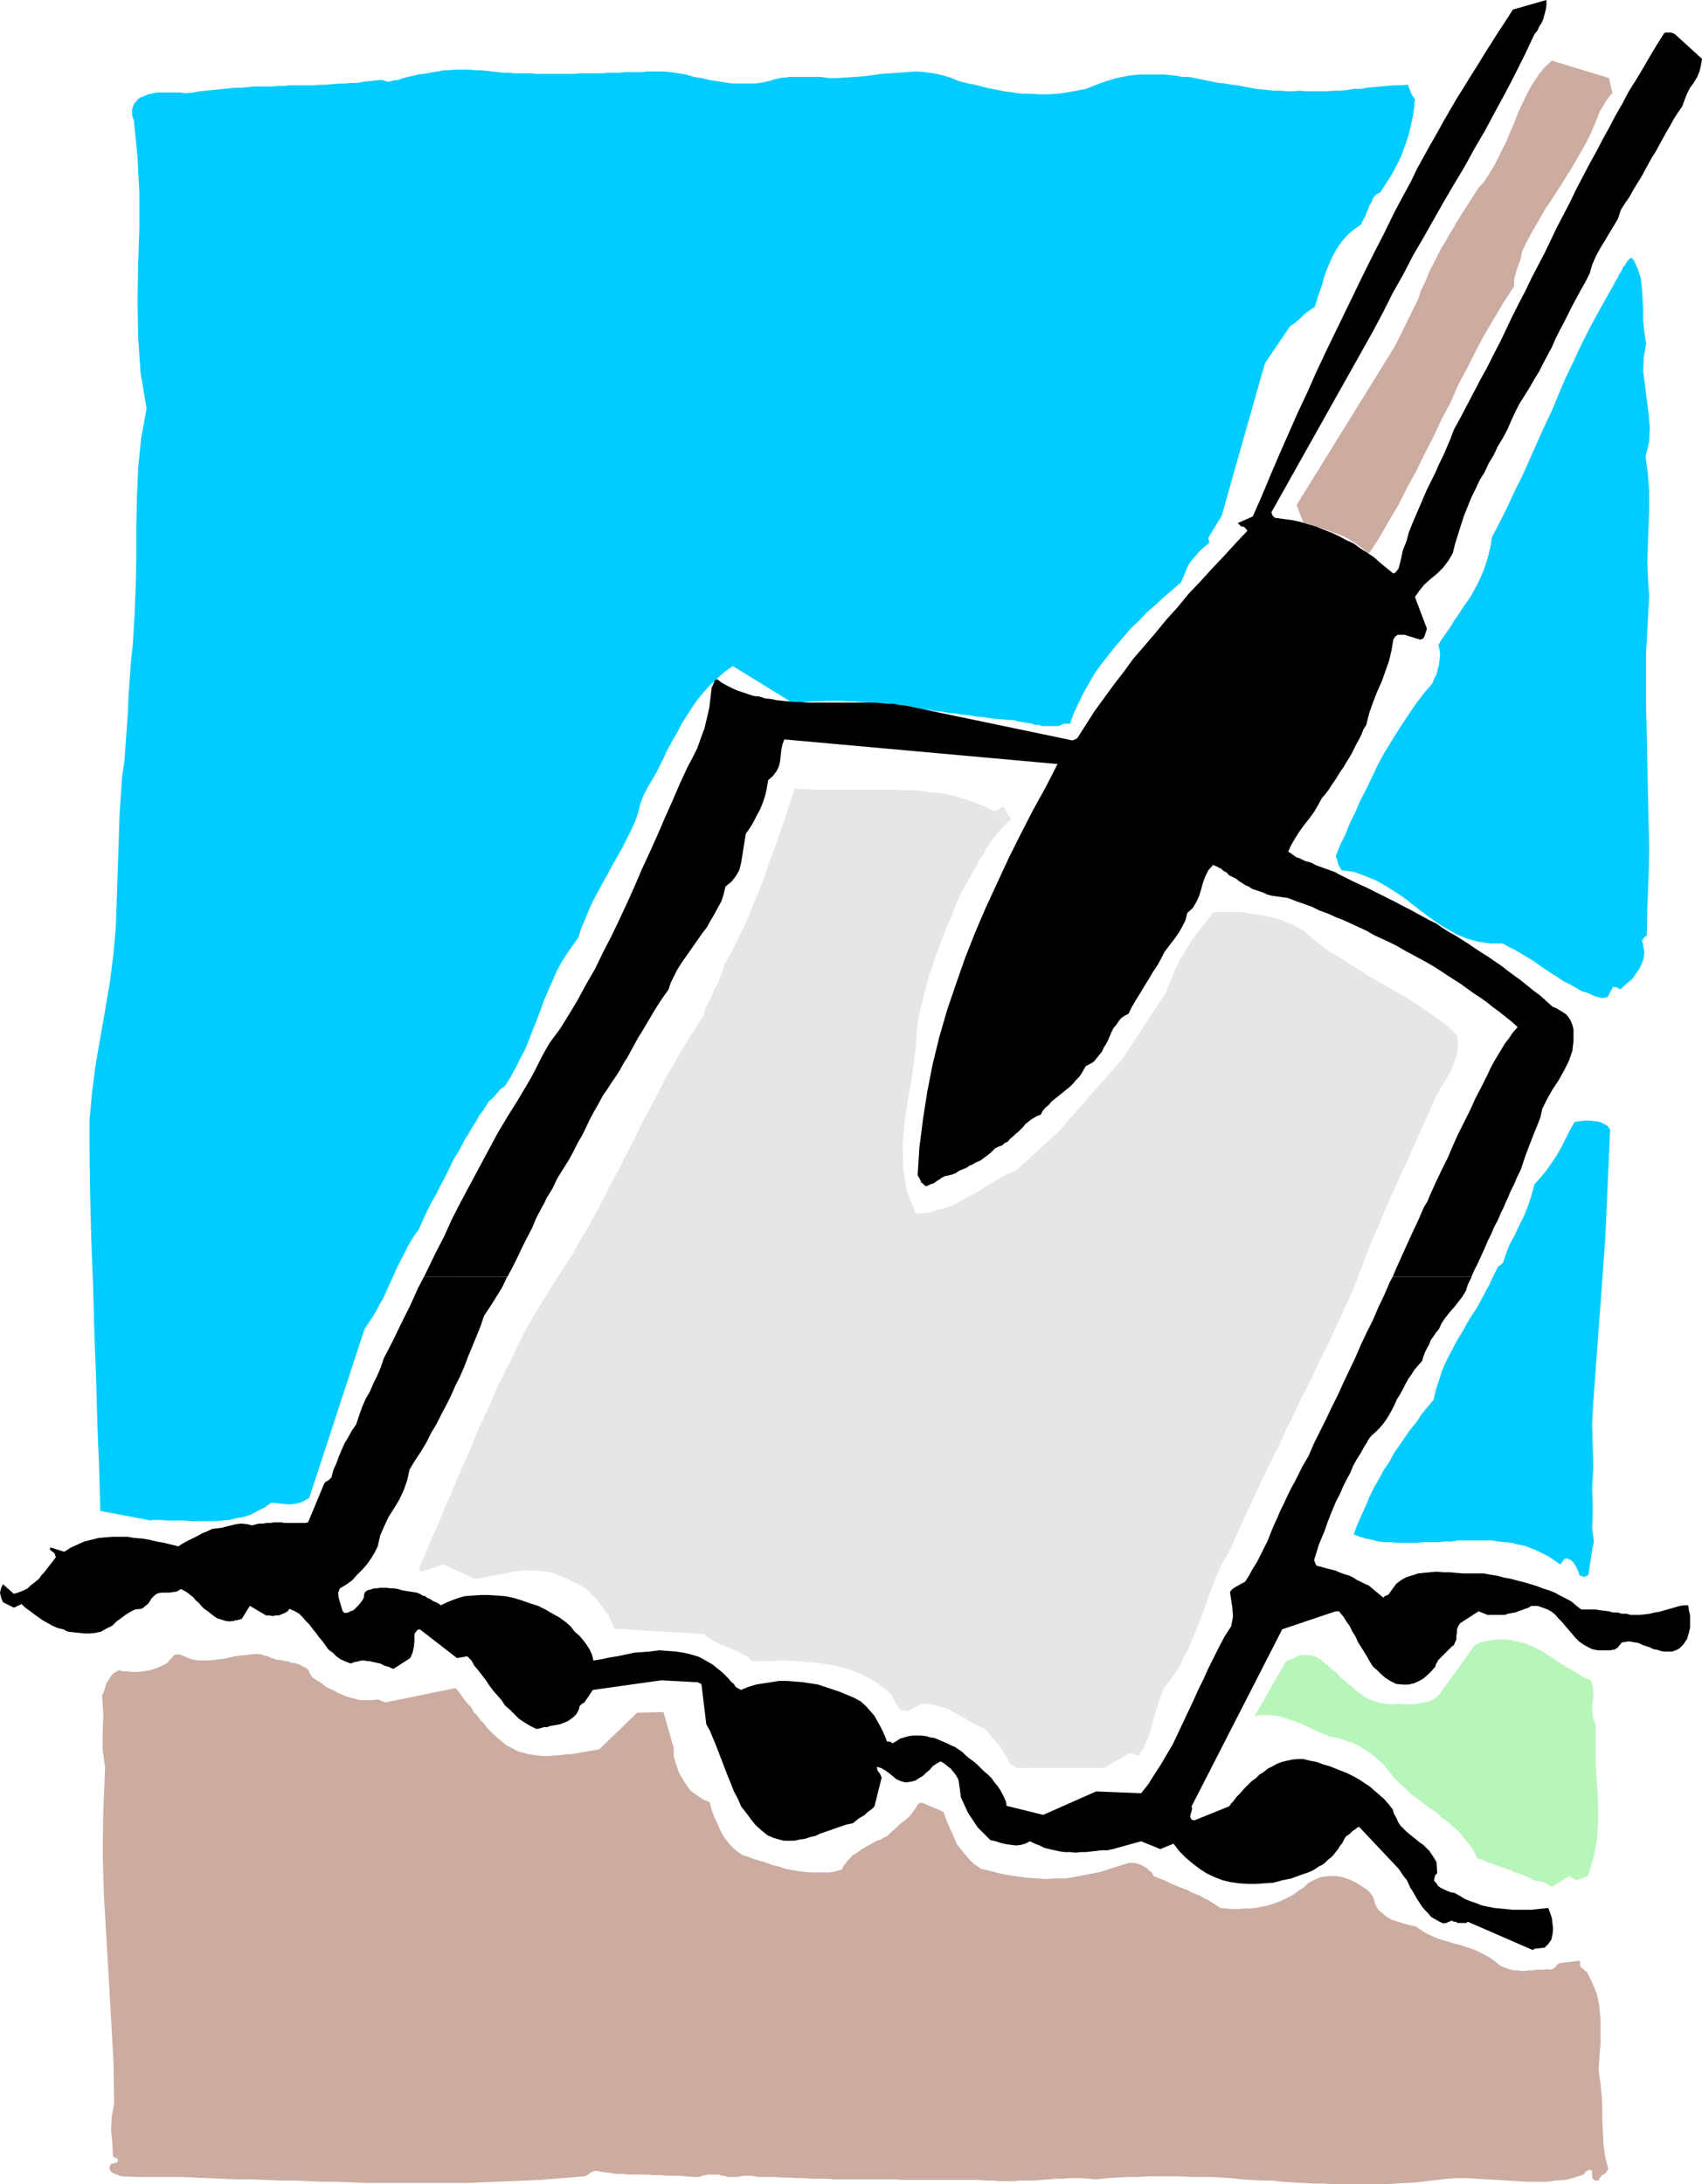
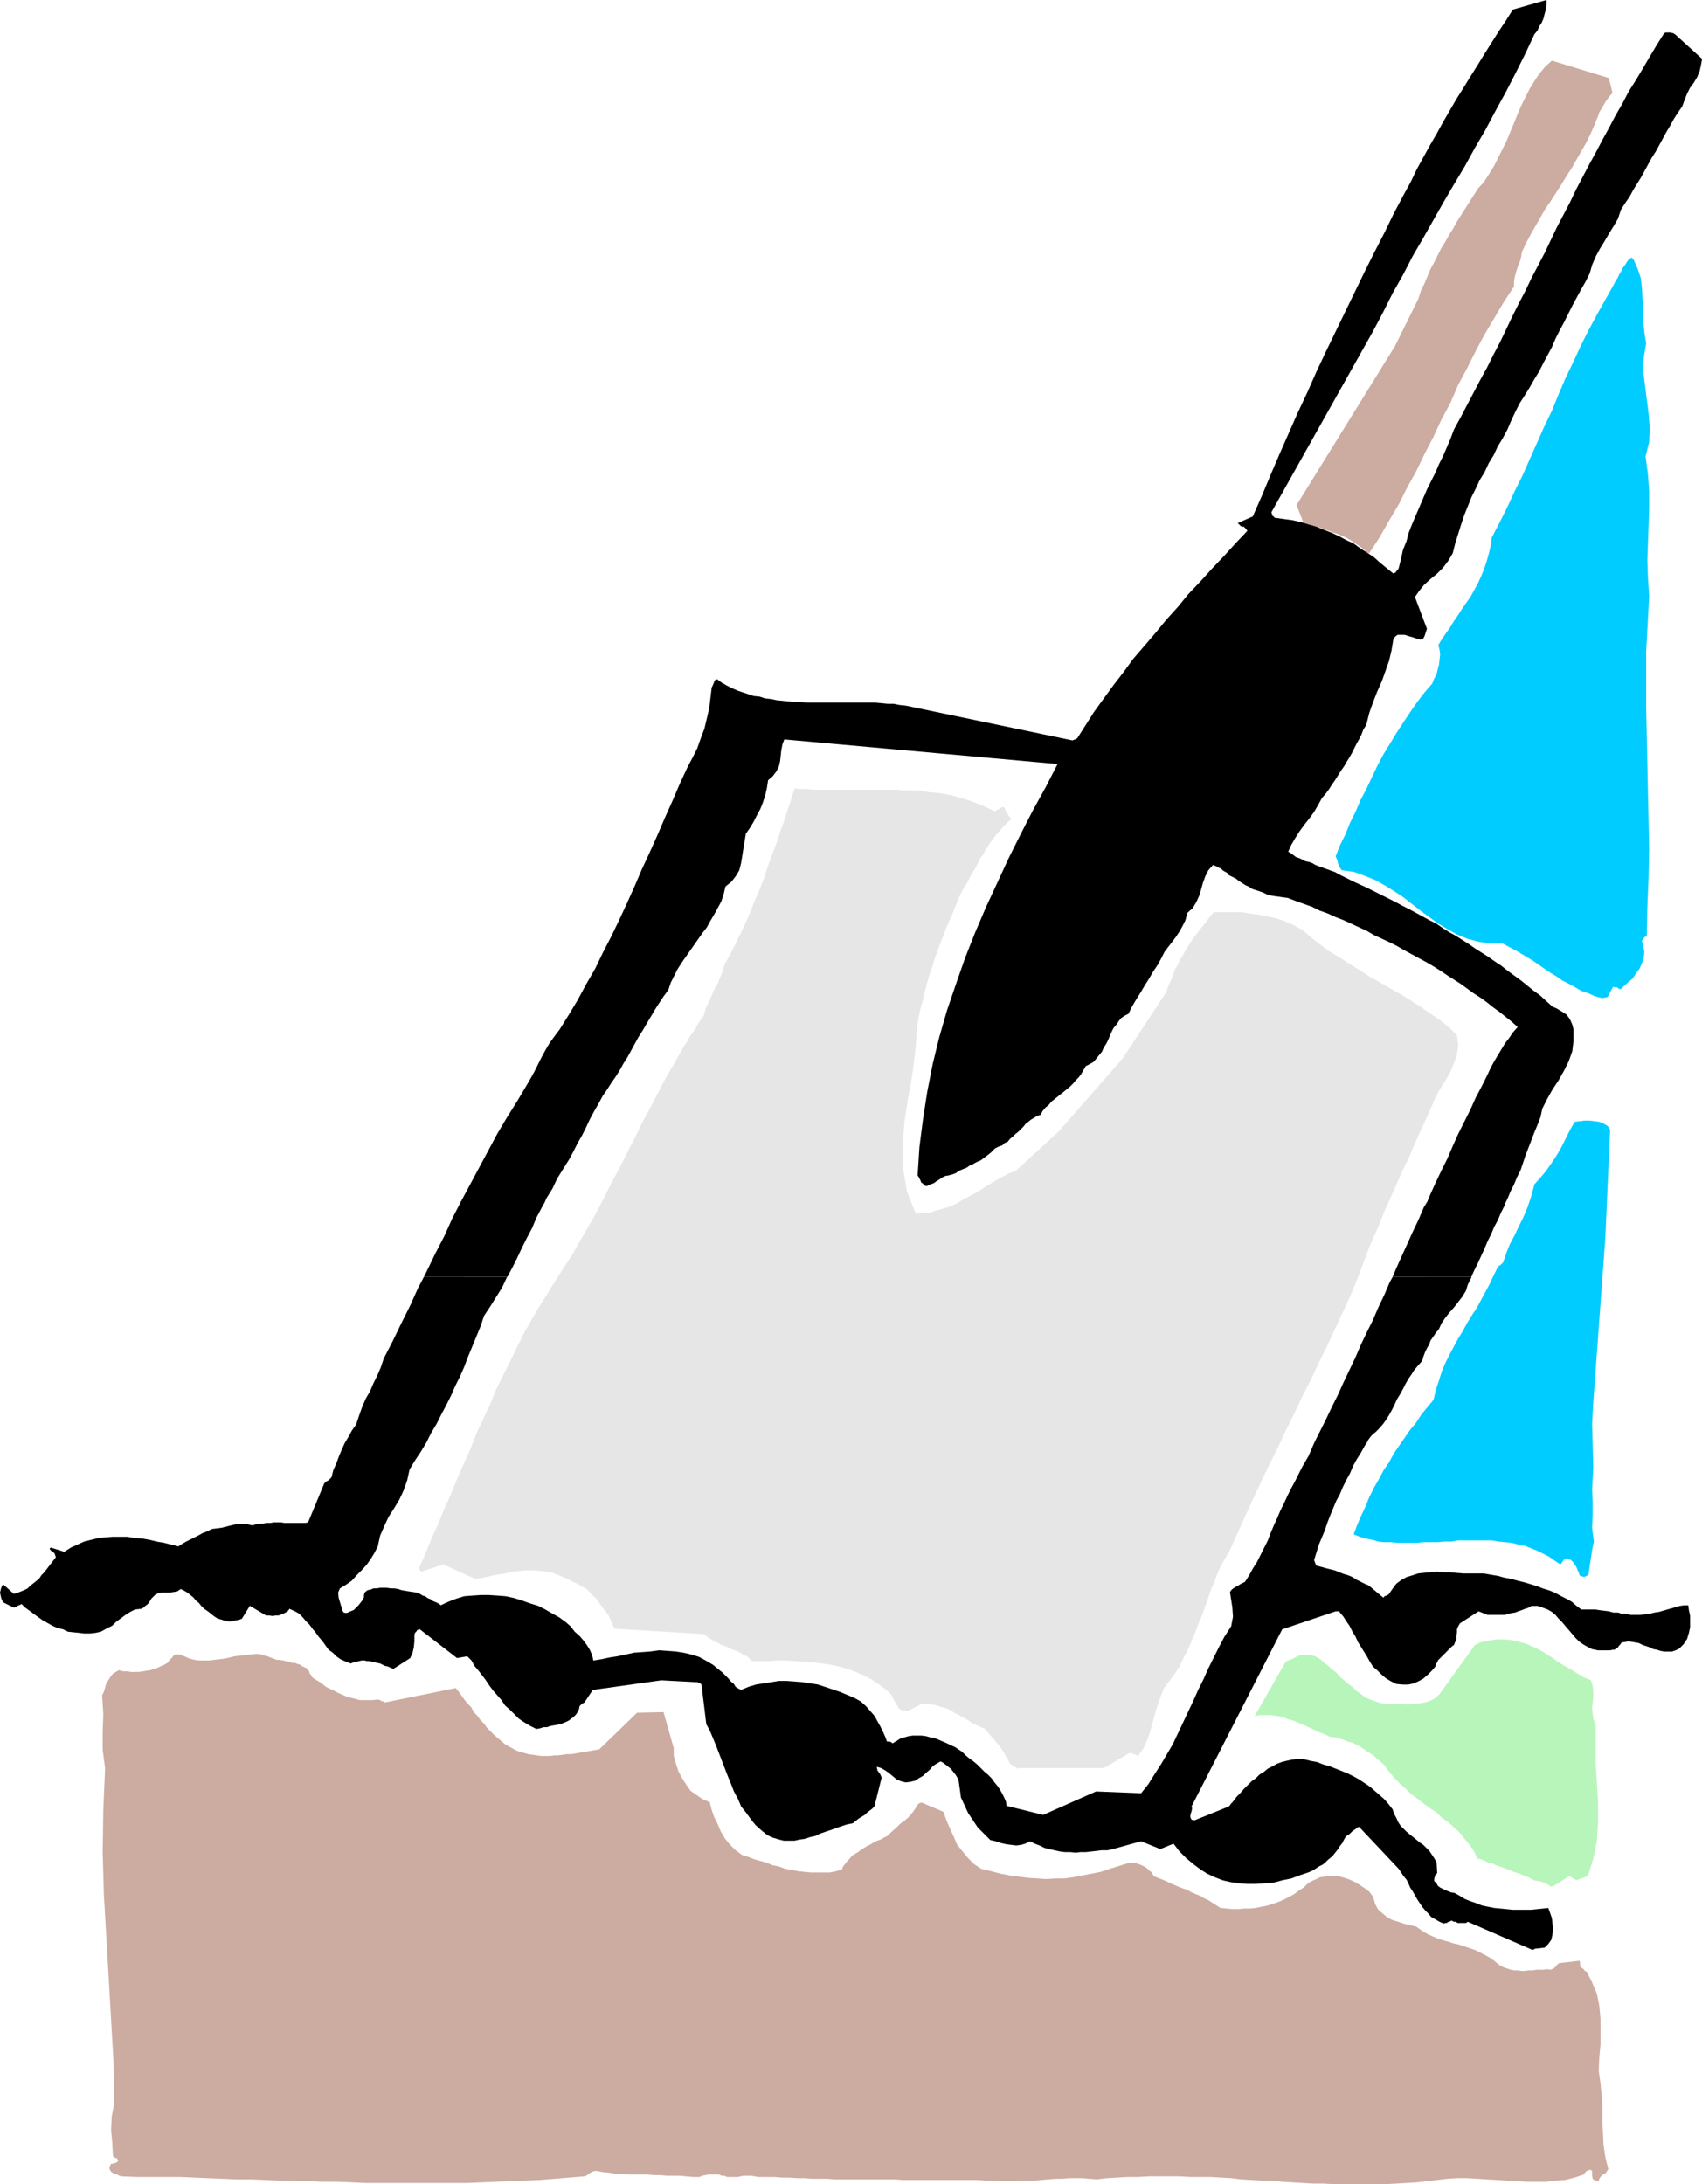
<svg xmlns="http://www.w3.org/2000/svg" xmlns:ns1="http://sodipodi.sourceforge.net/DTD/sodipodi-0.dtd" xmlns:ns2="http://www.inkscape.org/namespaces/inkscape" version="1.0" width="121.171mm" height="155.497mm" id="svg15" ns1:docname="Shovel 01.wmf">
  <ns1:namedview id="namedview15" pagecolor="#ffffff" bordercolor="#000000" borderopacity="0.25" ns2:showpageshadow="2" ns2:pageopacity="0.0" ns2:pagecheckerboard="0" ns2:deskcolor="#d1d1d1" ns2:document-units="mm" />
  <defs id="defs1">
    <pattern id="WMFhbasepattern" patternUnits="userSpaceOnUse" width="6" height="6" x="0" y="0" />
  </defs>
  <path style="fill:#ccaba1;fill-opacity:1;fill-rule:evenodd;stroke:none" d="m 32.804,585.606 3.878,0.162 h 3.878 3.717 4.04 l 3.878,0.162 3.717,0.162 3.878,0.162 3.878,0.162 h 3.878 l 3.878,0.162 3.878,0.162 h 3.878 l 3.878,0.162 3.717,0.162 h 3.878 l 4.04,0.162 3.717,0.162 h 3.878 3.878 4.04 3.878 3.878 3.878 3.878 l 3.878,-0.162 3.878,-0.162 4.04,-0.162 3.878,-0.162 3.878,-0.162 4.04,-0.323 3.878,-0.323 4.04,-0.323 0.485,-0.162 0.485,-0.323 0.323,-0.162 0.323,-0.323 0.323,-0.162 0.323,-0.162 0.646,-0.162 h 0.485 l 1.616,0.323 1.778,0.162 1.778,0.323 h 1.616 l 1.778,0.162 h 1.616 1.778 1.616 l 1.778,0.162 h 1.778 l 1.616,0.162 h 1.939 1.616 l 1.778,0.162 1.778,0.162 h 1.778 l 0.646,-0.323 0.97,-0.162 0.646,-0.162 h 0.808 0.808 0.646 0.646 l 0.808,0.323 h 0.646 l 0.808,0.323 h 0.646 0.808 0.646 0.808 l 0.646,-0.162 0.808,-0.162 h 2.101 l 1.939,0.323 h 2.101 2.101 l 2.101,0.162 h 1.939 l 2.101,0.162 h 2.101 l 1.939,0.162 h 1.939 2.101 l 2.101,0.162 h 2.101 1.939 2.101 1.939 2.101 1.939 2.101 1.939 l 2.101,0.162 h 2.101 1.939 2.101 2.101 1.939 1.939 2.101 2.101 1.939 1.939 l 2.101,0.162 h 1.939 l 1.778,0.162 h 1.939 1.939 l 1.778,-0.162 h 1.939 1.939 l 1.778,-0.162 1.939,-0.162 1.778,-0.162 h 1.939 l 1.778,-0.162 h 1.939 1.778 l 1.778,0.162 1.939,0.162 2.747,-0.323 2.909,-0.162 2.747,-0.162 h 2.909 l 2.747,-0.162 h 2.747 2.747 2.909 l 2.747,0.162 h 2.747 2.747 l 2.747,0.162 2.747,0.162 2.747,0.323 2.747,0.162 2.747,0.162 h 2.747 l 2.747,0.323 2.747,0.162 2.909,0.162 2.586,0.162 h 2.747 l 2.909,0.162 h 2.747 2.747 2.747 2.909 2.747 l 2.909,-0.162 2.747,-0.162 2.747,-0.162 2.747,-0.323 2.747,-0.323 2.747,-0.323 2.586,-0.162 h 2.747 l 2.747,0.162 2.586,0.162 2.747,0.162 2.747,0.162 2.586,0.162 2.586,0.162 h 2.747 2.586 l 2.424,-0.323 2.586,-0.162 2.586,-0.646 2.424,-0.808 0.323,-0.485 0.485,-0.485 0.485,-0.162 0.485,-0.162 0.485,0.323 v 0.646 0.646 l 0.162,0.808 0.162,0.162 0.485,0.323 h 0.485 0.485 l 0.162,-0.485 0.323,-0.485 0.323,-0.323 0.323,-0.323 0.485,-0.162 0.323,-0.323 0.323,-0.485 0.323,-0.485 -0.808,-3.232 -0.485,-3.393 -0.162,-3.393 -0.162,-3.232 v -3.232 l -0.162,-3.232 -0.323,-3.393 -0.485,-3.393 0.162,-3.555 0.323,-3.393 v -3.555 -3.555 l -0.323,-3.393 -0.646,-3.232 -1.293,-3.07 -1.454,-2.909 -0.485,-0.162 -0.323,-0.485 -0.485,-0.323 -0.485,-0.485 v -0.162 -0.485 -0.323 l -0.162,-0.485 -5.494,0.646 -0.323,0.323 h -0.162 l -0.162,0.323 -0.323,0.323 -0.162,0.162 -0.323,0.323 -0.485,0.162 -0.323,0.162 -0.97,-0.162 -0.97,0.162 h -0.97 -0.97 l -0.97,0.162 h -1.131 l -0.97,0.162 h -0.97 l -0.97,-0.162 h -0.97 l -0.808,-0.162 -0.97,-0.323 -0.97,-0.323 -0.97,-0.485 -0.646,-0.485 -0.97,-0.808 -1.131,-0.808 -1.454,-0.808 -1.293,-0.646 -1.293,-0.646 -1.454,-0.485 -1.454,-0.485 -1.454,-0.485 -1.454,-0.323 -1.454,-0.485 -1.293,-0.323 -1.454,-0.485 -1.131,-0.485 -1.454,-0.646 -1.131,-0.646 -0.97,-0.646 -1.131,-0.808 -1.616,-0.323 -1.778,-0.485 -1.454,-0.485 -1.616,-0.485 -1.454,-0.808 -1.131,-0.97 -1.131,-0.97 -0.808,-1.454 -0.323,-1.131 -0.323,-0.97 -0.485,-0.646 -0.485,-0.646 -0.808,-0.646 -0.97,-0.646 -0.97,-0.646 -0.808,-0.485 -0.97,-0.485 -1.131,-0.485 -0.97,-0.323 -1.131,-0.323 -1.131,-0.162 h -0.97 -0.97 l -1.293,0.162 -1.131,0.162 -0.97,0.485 -1.131,0.485 -1.131,0.646 -1.131,1.131 -1.293,0.808 -1.293,0.97 -1.454,0.808 -1.293,0.646 -1.454,0.646 -1.454,0.485 -1.454,0.485 -1.616,0.323 -1.616,0.323 -1.454,0.162 h -1.616 l -1.616,0.162 h -1.616 l -1.616,-0.162 -1.616,-0.162 -0.97,-0.646 -1.293,-0.808 -0.97,-0.646 -1.131,-0.485 -0.97,-0.646 -1.293,-0.485 -1.131,-0.485 -1.131,-0.646 -0.97,-0.323 -1.293,-0.485 -1.131,-0.485 -1.131,-0.485 -0.97,-0.485 -1.131,-0.485 -1.293,-0.485 -1.131,-0.485 -0.485,-0.97 -0.646,-0.485 -0.646,-0.646 -0.808,-0.485 -0.97,-0.485 -0.97,-0.323 -0.97,-0.162 h -1.131 l -2.586,0.808 -2.586,0.808 -2.424,0.808 -2.424,0.485 -2.586,0.485 -2.424,0.485 -2.262,0.323 h -2.586 l -2.424,0.162 -2.262,-0.162 -2.586,-0.162 -2.424,-0.323 -2.424,-0.323 -2.586,-0.485 -2.424,-0.646 -2.747,-0.646 -1.939,-1.293 -1.616,-1.616 -1.454,-1.778 -1.454,-1.778 -0.97,-2.262 -0.97,-2.101 -0.97,-2.262 -0.808,-2.262 -5.333,-2.262 -0.323,-0.162 h -0.485 l -0.323,0.162 -0.323,0.162 -0.808,1.293 -0.808,1.131 -0.97,1.131 -1.131,0.97 -1.131,0.808 -1.131,1.131 -1.131,0.97 -1.131,1.131 -0.97,0.485 -0.808,0.485 -0.97,0.323 -0.97,0.485 -0.808,0.485 -0.97,0.485 -0.808,0.485 -0.808,0.485 -0.808,0.646 -0.808,0.485 -0.808,0.485 -0.646,0.808 -0.646,0.646 -0.485,0.646 -0.646,0.808 -0.323,0.808 -1.616,0.485 -1.616,0.323 h -1.616 -1.778 -1.778 l -1.616,-0.162 -1.616,-0.162 -1.778,-0.323 -1.778,-0.323 -1.778,-0.646 -1.616,-0.323 -1.616,-0.646 -1.616,-0.485 -1.778,-0.485 -1.616,-0.646 -1.616,-0.485 -1.778,-1.293 -1.616,-1.616 -1.293,-1.616 -1.131,-1.939 -0.808,-1.939 -0.97,-1.939 -0.646,-1.939 -0.485,-1.939 -1.939,-0.808 -1.616,-1.131 -1.616,-1.131 -1.131,-1.616 -1.131,-1.778 -0.97,-1.778 -0.646,-1.939 -0.646,-2.262 v -0.646 -0.646 -0.485 -0.323 l -2.747,-9.695 -7.11,0.162 -10.181,9.857 -5.656,0.97 -0.97,0.162 -0.97,0.162 h -1.131 l -1.131,0.162 -1.131,0.162 h -1.131 l -1.131,0.162 h -1.293 -0.97 l -1.293,-0.162 -1.131,-0.162 -1.131,-0.162 -1.131,-0.323 -1.293,-0.323 -1.131,-0.485 -1.131,-0.646 -1.293,-0.646 -1.131,-0.97 -0.97,-0.808 -1.131,-0.97 -0.97,-0.97 -0.97,-0.97 -0.808,-1.131 -0.97,-0.97 -0.808,-1.131 -0.97,-0.97 -0.646,-1.293 -0.97,-0.97 -0.808,-0.97 -0.808,-1.131 -0.808,-1.131 -0.808,-0.97 -19.069,3.878 -0.485,-0.323 h -0.323 l -0.485,-0.323 -0.646,-0.162 -1.293,0.162 h -1.131 -1.293 -1.131 l -1.131,-0.323 -1.293,-0.323 -1.131,-0.323 -1.131,-0.485 -1.131,-0.485 -1.131,-0.646 -1.131,-0.485 -0.97,-0.485 -0.97,-0.808 -0.97,-0.646 -0.808,-0.485 -0.97,-0.646 -0.323,-0.646 -0.323,-0.323 -0.162,-0.646 -0.485,-0.646 -0.485,-0.323 -0.808,-0.323 -0.646,-0.485 -0.646,-0.162 -0.808,-0.323 h -0.808 l -0.808,-0.323 -0.808,-0.162 -0.808,-0.162 -0.808,-0.162 h -0.808 l -0.808,-0.323 -0.97,-0.323 -0.646,-0.323 -0.808,-0.162 -0.808,-0.323 -1.454,-0.162 -1.454,0.162 -1.454,0.162 -1.454,0.162 -1.454,0.162 -1.293,0.323 -1.454,0.323 -1.293,0.162 -1.454,0.162 -1.293,0.162 h -1.293 -1.454 l -1.293,-0.162 -1.293,-0.323 -1.454,-0.646 -1.293,-0.485 h -0.323 -0.323 -0.323 l -0.485,0.162 -0.485,0.646 -0.646,0.646 -0.646,0.808 -0.808,0.485 -0.808,0.323 -0.97,0.485 -0.97,0.323 -0.97,0.323 -0.97,0.162 -0.97,0.162 -1.131,0.162 H 36.359 35.228 l -0.97,-0.162 h -1.131 l -1.131,-0.323 -0.808,0.485 -0.808,0.485 -0.646,0.808 -0.485,0.808 -0.646,0.97 -0.323,1.131 -0.323,1.131 -0.485,0.97 0.323,5.009 -0.162,4.848 v 4.848 l 0.646,4.848 -0.485,11.473 -0.162,11.311 0.323,11.311 0.646,11.15 0.646,11.15 0.646,11.311 0.646,11.311 0.162,11.311 -0.646,3.555 -0.162,3.555 0.323,3.393 0.162,3.393 0.162,0.485 0.485,0.162 0.485,0.162 0.323,0.646 -0.323,0.323 -0.162,0.162 -0.646,0.162 -0.485,0.162 h -0.323 l -0.162,0.323 -0.162,0.323 -0.162,0.485 0.162,0.485 0.162,0.323 0.323,0.323 0.485,0.323 0.485,0.162 0.485,0.162 0.646,0.323 z" id="path1" />
  <path style="fill:#b8f5bb;fill-opacity:1;fill-rule:evenodd;stroke:none" d="m 417.891,507.558 4.363,-2.747 1.939,1.131 3.07,-1.131 1.454,-4.686 0.97,-4.848 0.323,-5.171 v -5.333 l -0.323,-5.171 -0.323,-5.171 v -5.171 -5.171 l -0.646,-1.616 -0.162,-1.293 -0.162,-1.778 0.162,-1.293 0.162,-1.616 v -1.454 l -0.162,-1.454 -0.485,-1.454 -1.939,-0.808 -1.616,-0.97 -1.778,-1.131 -1.778,-0.97 -1.778,-1.131 -1.616,-1.131 -1.778,-1.131 -1.616,-0.97 -1.778,-0.808 -1.778,-0.808 -1.939,-0.485 -1.939,-0.485 -1.939,-0.162 h -2.101 l -2.262,0.323 -2.262,0.485 -0.485,0.323 -0.323,0.162 -0.323,0.162 h -0.162 l -9.534,13.25 -0.97,0.97 -1.131,0.646 -1.293,0.485 -1.616,0.323 -1.293,0.162 -1.616,0.162 h -1.616 l -1.293,-0.162 -1.778,0.162 -1.778,-0.162 -1.454,-0.162 -1.454,-0.485 -1.454,-0.485 -1.293,-0.646 -1.131,-0.808 -1.293,-0.97 -0.97,-0.97 -1.131,-0.808 -1.131,-0.97 -1.131,-0.97 -0.97,-1.131 -1.131,-0.808 -0.97,-0.97 -1.131,-0.808 -0.808,-0.808 -0.808,-0.485 -0.808,-0.485 -0.808,-0.162 -0.808,-0.162 h -0.97 -0.97 l -0.97,0.162 -0.323,0.162 -0.485,0.323 -0.646,0.323 -0.323,0.162 -0.485,0.162 -0.485,0.162 -0.323,0.162 -0.323,0.162 -8.403,14.705 1.454,-0.323 h 1.293 1.454 l 1.293,0.162 1.131,0.162 1.293,0.323 1.131,0.485 1.293,0.323 1.131,0.485 1.293,0.485 1.293,0.646 1.131,0.485 1.293,0.646 1.131,0.485 1.293,0.485 1.293,0.646 1.454,0.162 1.131,0.323 1.131,0.323 1.131,0.485 1.293,0.323 0.97,0.485 0.97,0.485 0.97,0.646 0.97,0.646 0.97,0.646 0.97,0.646 0.808,0.808 0.808,0.646 0.97,0.808 0.646,0.97 0.808,0.97 1.293,1.616 1.616,1.616 1.454,1.293 1.616,1.616 1.616,1.131 1.616,1.293 1.778,1.293 1.778,1.131 1.454,1.454 1.616,1.131 1.616,1.454 1.454,1.293 1.293,1.616 1.454,1.778 1.131,1.616 0.97,2.101 0.97,0.162 1.131,0.485 0.97,0.485 0.97,0.162 0.97,0.485 0.97,0.323 0.97,0.323 0.808,0.323 1.131,0.323 0.808,0.485 1.131,0.323 0.808,0.323 1.131,0.485 0.97,0.323 0.808,0.485 1.131,0.485 h 0.646 l 0.646,0.162 0.485,0.162 0.646,0.162 0.323,0.162 0.485,0.323 0.485,0.323 0.646,0.323 v 0 -0.162 h 0.162 z" id="path2" />
  <path style="fill:#e6e6e6;fill-opacity:1;fill-rule:evenodd;stroke:none" d="m 274.716,475.724 h 22.3 l 6.949,-4.04 h 0.323 l 0.323,0.162 h 0.323 v 0.162 h 0.323 l 0.323,0.162 0.323,0.162 0.323,0.162 1.454,-2.101 1.131,-2.424 0.808,-2.585 0.808,-2.909 0.808,-2.909 0.97,-2.747 0.97,-2.585 1.616,-2.101 1.454,-1.939 1.293,-2.101 0.97,-2.101 1.131,-2.101 0.97,-2.262 0.97,-2.262 0.808,-2.262 0.97,-2.262 0.808,-2.262 0.808,-2.262 0.808,-2.424 0.97,-2.262 0.808,-2.101 0.97,-2.262 1.131,-1.939 1.293,-2.262 2.101,-4.686 2.101,-4.686 2.101,-4.525 2.101,-4.525 2.262,-4.686 2.262,-4.525 2.101,-4.525 2.262,-4.525 2.101,-4.525 2.262,-4.363 2.101,-4.525 2.262,-4.525 2.101,-4.525 2.101,-4.525 2.101,-4.525 1.939,-4.686 1.131,-3.07 1.131,-2.909 1.131,-3.07 1.293,-2.909 1.293,-2.909 1.131,-2.909 1.293,-2.909 1.293,-2.909 1.293,-2.909 1.293,-2.909 1.454,-2.909 1.131,-2.747 1.293,-2.909 1.293,-2.909 1.293,-2.747 1.293,-2.909 0.97,-2.262 1.293,-2.424 1.454,-2.262 1.293,-2.262 0.97,-2.424 0.808,-2.262 0.323,-2.585 -0.323,-2.585 -2.101,-2.101 -2.424,-1.939 -2.586,-1.778 -2.586,-1.778 -2.747,-1.778 -2.586,-1.616 -2.909,-1.616 -2.747,-1.616 -2.909,-1.616 -2.747,-1.778 -2.586,-1.616 -2.747,-1.778 -2.747,-1.616 -2.586,-1.939 -2.424,-1.939 -2.262,-1.939 -1.293,-0.646 -1.454,-0.808 -1.293,-0.485 -1.454,-0.646 -1.616,-0.485 -1.454,-0.323 -1.616,-0.323 -1.616,-0.323 -1.616,-0.162 -1.616,-0.323 -1.454,-0.162 h -1.616 -1.454 -1.454 -1.454 -1.293 l -0.97,1.131 -0.97,1.293 -0.97,1.293 -0.97,1.131 -0.97,1.293 -0.97,1.293 -0.808,1.293 -0.808,1.293 -0.808,1.454 -0.808,1.293 -0.646,1.454 -0.808,1.293 -0.485,1.616 -0.646,1.454 -0.646,1.454 -0.485,1.454 -11.797,17.937 -17.291,19.714 -11.473,10.503 -1.778,0.646 -1.616,0.808 -1.454,0.808 -1.616,0.97 -1.616,0.97 -1.454,0.97 -1.616,0.97 -1.616,0.808 -1.454,0.808 -1.616,0.97 -1.778,0.808 -1.616,0.485 -1.778,0.485 -1.939,0.646 -1.939,0.162 -1.939,0.162 -2.424,-5.979 -0.97,-5.979 -0.162,-6.302 0.485,-6.464 0.97,-6.302 1.131,-6.302 0.808,-6.302 0.485,-6.302 0.323,-2.262 0.485,-2.585 0.646,-2.262 0.485,-2.262 0.646,-2.424 0.646,-2.262 0.808,-2.262 0.646,-2.262 0.808,-2.101 0.808,-2.262 0.808,-2.101 0.808,-2.101 0.97,-2.101 0.808,-1.939 0.808,-2.101 0.808,-1.939 0.808,-1.616 0.808,-1.454 0.808,-1.293 0.808,-1.616 0.808,-1.293 0.808,-1.454 0.646,-1.454 0.97,-1.293 0.646,-1.293 0.97,-1.454 0.808,-1.131 0.97,-1.293 0.97,-1.131 0.97,-1.131 1.131,-1.131 1.131,-0.97 -0.485,-0.646 -0.485,-0.646 -0.485,-0.808 -0.485,-1.131 h -0.485 l -0.323,0.162 h -0.162 l -0.323,0.323 -0.323,0.162 -0.323,0.162 -0.323,0.162 -0.323,0.162 -1.616,-0.808 -1.454,-0.646 -1.616,-0.646 -1.616,-0.646 -1.616,-0.485 -1.616,-0.485 -1.616,-0.485 -1.616,-0.323 -1.616,-0.323 -1.778,-0.162 -1.778,-0.162 -1.616,-0.323 -1.616,-0.162 h -1.778 -1.778 l -1.616,-0.162 h -1.778 -1.778 -1.778 -1.616 -1.778 -1.778 -1.778 -1.616 -1.778 -1.616 -1.778 -1.778 -1.616 l -1.778,-0.162 h -1.616 l -1.616,-0.162 -0.97,3.07 -0.97,2.909 -0.97,3.07 -1.131,3.07 -0.97,3.07 -1.131,2.909 -1.131,3.07 -0.97,3.07 -1.131,2.909 -1.293,2.909 -1.131,2.909 -1.293,3.07 -1.293,2.747 -1.454,2.909 -1.454,2.909 -1.616,2.909 -0.485,1.778 -0.646,1.616 -0.646,1.616 -0.97,1.616 -0.646,1.616 -0.808,1.778 -0.808,1.616 -0.485,1.939 -0.808,1.131 -0.808,1.131 -0.646,1.293 -0.808,1.131 -0.808,1.131 -0.646,1.293 -0.808,1.131 -0.646,1.131 -2.101,3.717 -2.262,3.878 -2.101,4.04 -2.101,4.04 -2.101,3.878 -1.939,4.04 -2.101,4.04 -1.939,3.878 -2.262,4.201 -1.939,3.878 -2.101,4.04 -2.101,3.717 -2.262,3.878 -2.101,3.717 -2.424,3.717 -2.262,3.555 -1.131,1.778 -0.97,1.616 -1.131,1.778 -0.97,1.616 -0.97,1.616 -0.97,1.616 -0.97,1.778 -0.97,1.616 -1.939,3.878 -1.939,4.04 -1.939,3.878 -1.939,3.878 -1.616,4.04 -1.939,4.04 -1.778,3.878 -1.616,4.201 -1.778,3.878 -1.778,4.04 -1.616,4.04 -1.778,3.878 -1.616,4.04 -1.778,3.878 -1.616,4.04 -1.778,4.04 0.162,0.323 v 0.162 l 0.162,0.323 0.323,0.162 5.818,-1.939 8.565,3.878 1.616,-0.162 1.454,-0.323 1.293,-0.323 1.616,-0.323 1.454,-0.162 1.454,-0.323 1.454,-0.323 1.454,-0.162 1.454,-0.162 h 1.616 1.293 l 1.616,0.162 1.454,0.162 1.616,0.323 1.616,0.646 1.616,0.646 1.131,0.485 1.131,0.646 1.131,0.485 1.131,0.646 1.131,0.646 0.97,0.808 0.808,0.97 0.97,0.808 0.646,0.97 0.808,0.97 0.646,0.97 0.808,0.97 0.646,0.97 0.485,1.131 0.485,1.131 0.485,1.131 24.24,1.454 0.646,0.646 0.646,0.485 0.808,0.485 0.808,0.485 0.808,0.323 0.808,0.485 0.97,0.323 0.808,0.323 0.97,0.485 0.808,0.323 0.97,0.323 0.808,0.485 0.808,0.485 0.808,0.323 0.646,0.646 0.646,0.646 h 2.262 2.262 l 2.424,-0.162 h 2.262 l 2.424,0.162 2.424,0.162 2.262,0.162 2.586,0.323 2.262,0.323 2.262,0.485 2.262,0.646 2.262,0.808 2.262,0.97 2.101,1.131 1.939,1.293 1.939,1.454 0.646,0.646 0.646,0.646 0.323,0.646 0.323,0.646 0.323,0.485 0.323,0.646 0.323,0.485 0.323,0.485 0.162,0.323 0.323,0.162 0.162,0.162 0.323,0.162 h 0.323 0.485 l 0.323,0.162 h 0.485 l 3.717,-1.939 h 1.131 l 1.131,0.162 1.293,0.162 0.97,0.323 1.131,0.323 1.131,0.323 0.97,0.485 0.97,0.646 0.97,0.485 1.131,0.646 0.97,0.485 0.97,0.646 1.131,0.646 0.97,0.485 0.97,0.485 0.97,0.323 1.131,1.293 0.97,1.131 0.97,1.131 0.97,1.131 0.808,1.131 0.646,1.131 0.808,1.293 0.646,1.293 2.101,1.293 h 0.162 l 0.162,-0.162 h 0.323 0.162 z" id="path3" />
-   <path style="fill:#00ccff;fill-opacity:1;fill-rule:evenodd;stroke:none" d="m 40.723,408.987 h 2.262 l 2.101,0.162 h 2.262 2.262 l 1.939,0.162 h 2.101 2.101 1.939 l 2.101,-0.162 1.939,-0.162 1.939,-0.485 1.939,-0.323 1.939,-0.646 1.778,-0.97 1.939,-0.97 1.778,-1.293 1.293,0.162 1.616,0.162 1.131,0.162 h 1.293 l 1.131,-0.162 1.293,-0.323 1.131,-0.485 1.293,-0.808 14.867,-45.407 0.97,-1.454 0.97,-1.454 1.131,-1.778 0.808,-1.616 0.97,-1.616 0.808,-1.778 0.808,-1.778 0.808,-1.778 0.808,-1.778 0.808,-1.778 0.808,-1.616 0.97,-1.778 0.808,-1.778 0.97,-1.616 0.97,-1.616 1.131,-1.454 1.131,-2.585 1.131,-2.424 1.131,-2.262 1.293,-2.262 1.131,-2.262 1.293,-2.424 1.131,-2.262 1.131,-2.424 0.808,-1.293 0.808,-1.293 0.646,-1.293 0.808,-1.616 0.808,-1.131 0.808,-1.454 0.808,-1.293 0.808,-1.293 0.646,-1.293 0.97,-1.131 0.808,-1.293 0.808,-1.293 1.131,-0.97 0.97,-1.131 0.97,-1.131 1.293,-0.97 1.454,-2.262 1.293,-2.424 1.293,-2.585 1.293,-2.424 1.131,-2.747 0.97,-2.585 1.131,-2.747 0.97,-2.585 0.97,-2.747 1.131,-2.585 1.131,-2.585 1.131,-2.585 1.293,-2.424 1.454,-2.262 1.454,-2.101 1.616,-2.262 0.808,-2.585 1.131,-2.585 0.97,-2.424 1.131,-2.424 1.293,-2.424 1.293,-2.424 1.293,-2.262 1.293,-2.424 1.293,-2.262 1.293,-2.262 1.131,-2.262 1.131,-2.262 1.131,-2.424 0.808,-2.262 0.646,-2.585 0.808,-2.262 1.293,-2.424 1.454,-2.424 1.293,-2.424 1.293,-2.585 1.131,-2.424 1.293,-2.424 1.454,-2.424 1.131,-2.262 1.454,-2.262 1.454,-2.262 1.454,-2.101 1.616,-1.939 1.778,-1.939 1.939,-1.778 1.778,-1.616 2.262,-1.616 15.998,9.857 h 1.778 l 1.939,-0.162 1.778,-0.162 h 1.939 l 1.778,-0.162 h 1.939 1.778 l 1.778,0.162 h 1.939 l 1.778,0.162 1.939,0.162 h 1.778 l 1.778,0.323 1.778,0.162 1.939,0.162 1.778,0.323 1.778,0.162 1.778,0.323 1.939,0.323 1.778,0.162 1.778,0.323 1.778,0.162 1.939,0.323 1.778,0.162 1.778,0.323 1.939,0.162 1.778,0.323 1.939,0.162 1.778,0.323 1.778,0.162 1.939,0.162 1.778,0.162 h 0.97 l 0.97,0.323 0.97,0.162 0.97,0.162 0.97,0.162 0.97,0.162 0.808,0.323 h 0.97 l 0.97,0.323 h 0.808 0.97 0.808 0.97 0.808 l 0.808,-0.323 0.808,-0.323 h 0.323 0.323 0.485 l 0.323,0.162 1.131,-3.07 1.293,-2.747 1.454,-2.909 1.454,-2.585 1.616,-2.747 1.778,-2.424 1.939,-2.424 1.939,-2.424 1.939,-2.262 1.939,-2.262 2.262,-2.101 1.939,-2.101 2.424,-2.101 2.101,-1.939 2.424,-2.101 2.262,-1.939 0.808,-1.778 0.646,-1.616 0.646,-1.454 0.97,-1.293 0.97,-1.131 0.97,-1.131 1.293,-1.131 1.293,-1.131 v -0.162 -0.323 l -0.162,-0.485 v -0.485 l 3.555,-5.817 3.878,-13.735 7.757,-27.309 6.787,-10.019 0.97,-0.646 0.646,-0.485 0.808,-0.646 0.808,-0.808 0.646,-0.646 0.808,-0.646 0.97,-0.646 0.97,-0.646 0.485,-1.454 0.485,-1.616 0.485,-1.454 0.646,-1.778 0.323,-1.454 0.485,-1.454 0.646,-1.616 0.646,-1.454 0.646,-1.454 0.808,-1.454 0.808,-1.293 0.97,-1.293 0.97,-1.131 1.131,-1.131 1.454,-1.131 1.454,-0.97 0.485,-1.131 0.646,-0.97 0.323,-1.131 0.485,-0.97 0.323,-0.97 0.646,-0.97 0.323,-0.97 0.808,-0.97 0.323,-0.162 0.323,-0.162 0.323,-0.162 0.323,-0.323 1.454,-2.262 1.454,-2.262 1.293,-2.424 1.293,-2.585 0.97,-2.747 0.97,-2.747 0.646,-2.747 0.646,-3.07 0.162,-1.131 0.162,-0.97 v -0.97 l 0.162,-0.97 -0.646,-0.808 -0.485,-0.97 -0.323,-0.808 -0.485,-1.293 -1.778,0.162 h -1.939 l -1.778,0.162 -1.778,0.162 -1.778,0.162 -1.939,0.162 -1.616,0.323 h -1.939 l -1.778,0.323 -1.939,0.162 h -1.778 l -1.778,0.162 h -1.939 -1.778 -1.939 l -1.778,-0.162 -1.616,0.162 h -1.616 l -1.778,-0.162 h -1.616 l -1.616,-0.162 -1.778,-0.162 -1.616,-0.162 -1.616,-0.323 -1.778,-0.323 -1.616,-0.323 -1.616,-0.162 -1.778,-0.323 -1.616,-0.162 -1.616,-0.323 -1.616,-0.323 -1.616,-0.323 -1.616,-0.323 -1.616,-0.323 h -1.778 l -1.616,-0.323 -1.616,-0.162 -1.616,-0.162 h -1.616 -1.616 -1.616 -1.616 l -1.616,0.162 -1.454,0.162 -1.616,0.323 -1.616,0.323 -1.616,0.485 -1.616,0.485 -2.586,0.97 -2.424,0.97 -2.586,0.485 -2.586,0.485 -2.424,0.323 -2.424,0.162 h -2.424 l -2.424,-0.162 h -2.262 l -2.424,-0.323 -2.424,-0.323 -2.424,-0.485 -2.424,-0.485 -2.424,-0.646 -2.424,-0.485 -2.586,-0.646 -2.262,-0.97 -2.262,-0.646 -2.262,-0.485 -2.424,-0.323 -2.262,-0.162 -2.424,0.162 -2.262,0.162 -2.262,0.162 -2.424,0.162 -2.262,0.323 -2.262,0.323 -2.424,0.162 -2.424,0.162 -2.262,0.162 h -2.424 l -2.262,-0.323 h -0.97 -0.808 -0.808 -0.97 -0.808 -0.808 -0.808 -0.808 -0.808 -0.808 l -0.808,0.162 h -0.646 l -0.97,0.162 -0.646,0.162 -0.97,0.162 -0.808,0.323 -2.101,0.485 -2.101,0.323 h -2.101 -2.101 -2.101 l -2.101,-0.323 -2.101,-0.323 -2.101,-0.323 -1.939,-0.485 -2.101,-0.323 -2.101,-0.646 -2.101,-0.323 -2.101,-0.323 -1.939,-0.162 h -2.101 -2.101 l -1.454,0.162 h -1.616 -1.454 -1.616 l -1.293,0.162 h -1.778 -1.454 l -1.454,0.162 h -1.616 -1.293 -1.616 -1.616 l -1.454,0.162 h -1.454 -1.454 -1.454 -1.454 -1.616 -1.454 -1.454 l -1.454,-0.162 h -1.454 -1.616 -1.293 l -1.454,-0.162 h -1.616 l -1.454,-0.162 -1.454,-0.162 -1.454,-0.162 -1.454,-0.162 h -1.616 l -1.454,-0.162 h -1.454 -1.293 -1.454 l -1.454,0.162 h -1.454 l -1.454,0.323 -1.293,0.162 -1.454,0.323 -1.293,0.162 -1.293,0.162 -1.293,0.323 -1.454,0.323 -1.293,0.323 -1.293,0.485 -1.293,0.162 -1.131,0.323 h -0.485 l -0.485,-0.162 -0.485,-0.162 -0.646,-0.162 -1.616,0.162 -1.616,0.162 -1.616,0.162 -1.616,0.323 H 94.535 l -1.616,0.162 h -1.616 l -1.778,0.162 -1.616,0.162 h -1.616 l -1.616,0.162 h -1.616 -1.616 -1.616 -1.778 l -1.616,0.162 h -1.616 l -1.778,0.162 h -1.616 -1.616 -1.616 l -1.454,0.162 -1.778,0.162 h -1.778 l -1.454,0.162 -1.616,0.162 -1.616,0.162 -1.616,0.162 -1.616,0.162 -1.616,0.162 -1.616,0.323 -1.616,0.162 H 49.61 L 48.641,24.885 H 47.671 46.863 45.894 45.086 44.116 43.308 42.339 l -0.808,0.162 -0.808,0.162 -0.808,0.162 -0.808,0.323 -0.646,0.323 -0.646,0.162 -0.646,0.485 -1.131,1.293 -0.485,1.454 v 1.616 l 0.485,1.454 0.97,9.857 0.485,9.534 v 9.695 l -0.323,9.695 -0.162,9.695 0.162,9.695 0.646,9.534 1.616,9.695 -1.454,8.08 -0.808,7.918 -0.323,8.08 -0.162,7.756 v 8.08 l -0.162,7.918 -0.323,7.918 -0.485,7.918 -0.485,4.525 -0.323,4.525 -0.323,4.686 -0.162,4.363 -0.323,4.525 -0.323,4.363 -0.323,4.363 -0.646,4.525 -0.646,9.857 -0.323,10.019 -0.323,9.695 -0.323,9.857 -0.646,7.595 -0.97,7.756 -1.293,7.595 -1.293,7.433 -1.293,7.433 -0.97,7.595 -0.646,7.272 v 7.433 l 0.162,12.281 0.323,12.443 0.485,12.281 0.323,12.443 0.485,12.281 0.323,12.119 0.485,11.958 0.323,11.796 13.736,2.585 v 0 z" id="path4" />
  <path style="fill:#00ccff;fill-opacity:1;fill-rule:evenodd;stroke:none" d="m 425.81,424.177 0.485,0.162 0.323,-0.162 0.646,-0.323 0.162,-0.162 0.323,-2.262 0.323,-2.101 0.323,-2.262 0.485,-2.262 -0.485,-3.717 0.162,-3.555 v -3.393 l -0.162,-3.232 0.323,-6.14 -0.162,-5.817 -0.162,-5.817 0.323,-5.817 3.232,-44.114 1.293,-29.248 -0.646,-0.97 -1.131,-0.646 -1.131,-0.485 -1.293,-0.162 -1.293,-0.162 h -1.454 l -1.293,0.162 -1.293,0.162 -1.293,2.262 -1.131,2.262 -1.131,2.262 -1.293,2.262 -1.293,1.939 -1.454,2.101 -1.616,1.939 -1.616,1.778 -0.808,3.07 -0.97,2.909 -1.131,2.747 -1.293,2.585 -1.131,2.424 -1.293,2.424 -0.97,2.424 -0.808,2.424 -0.323,0.323 -0.323,0.323 -0.485,0.323 -0.323,0.323 -1.131,2.262 -1.131,2.424 -1.131,2.101 -1.131,2.101 -1.131,2.101 -1.293,1.939 -1.293,2.101 -1.131,2.101 -1.293,2.101 -1.131,2.101 -1.131,2.101 -1.131,2.262 -0.97,2.262 -0.808,2.585 -0.808,2.424 -0.646,2.747 -1.616,1.939 -1.616,1.939 -1.454,2.262 -1.616,1.939 -1.454,2.101 -1.454,2.101 -1.454,2.101 -1.293,2.424 -1.454,2.101 -1.293,2.424 -1.293,2.262 -1.293,2.585 -0.97,2.424 -1.131,2.424 -1.131,2.585 -0.97,2.585 1.616,0.646 1.616,0.485 1.778,0.323 1.616,0.485 1.616,0.162 h 1.778 l 1.778,0.162 h 1.778 1.778 1.778 l 1.778,-0.162 h 1.778 1.939 l 1.778,-0.162 h 1.939 l 1.778,-0.323 h 1.778 1.939 1.778 1.778 1.778 l 1.778,0.323 1.778,0.162 1.778,0.162 1.778,0.485 1.778,0.323 1.616,0.646 1.616,0.646 1.616,0.808 1.616,0.808 1.616,1.131 1.454,0.97 0.323,-0.323 0.323,-0.485 0.323,-0.485 0.485,-0.323 h 0.162 0.323 l 0.485,0.323 h 0.323 l 0.485,0.485 0.323,0.323 0.323,0.485 0.323,0.485 0.323,0.646 0.162,0.485 0.323,0.646 0.162,0.646 0.162,0.162 h 0.323 l 0.162,0.162 h 0.162 z" id="path5" />
  <path style="fill:#e6e6e6;fill-opacity:1;fill-rule:evenodd;stroke:none" d="m 267.767,293.288 0.323,-0.323 0.323,-0.162 0.485,-0.162 h 0.323 0.485 0.323 l 0.323,-0.162 0.485,-0.323 2.909,-5.494 1.293,-1.131 1.454,-1.293 1.293,-1.454 1.131,-1.616 1.131,-1.616 0.97,-1.616 1.131,-1.778 0.97,-1.778 0.808,-1.778 0.97,-1.939 0.97,-1.939 0.97,-1.778 0.97,-1.939 1.131,-1.616 0.97,-1.616 1.293,-1.778 0.485,-1.131 0.485,-0.97 0.485,-0.97 0.485,-0.808 1.616,-2.101 1.616,-2.262 1.293,-2.101 1.616,-2.101 1.454,-2.262 1.454,-2.262 1.454,-2.101 1.616,-2.262 1.616,-2.101 1.616,-2.101 1.778,-1.939 1.939,-1.939 1.939,-1.939 2.424,-1.616 2.262,-1.616 2.586,-1.454 1.131,-0.323 1.131,-0.323 h 0.97 1.131 l 0.97,0.162 0.97,0.162 0.97,0.323 1.131,0.162 0.97,0.323 0.97,0.162 0.97,0.323 h 0.97 0.97 l 1.131,-0.162 0.808,-0.162 0.97,-0.646 1.454,-3.232 1.454,-3.393 1.616,-3.07 1.778,-3.232 1.939,-3.07 1.616,-3.07 1.939,-3.07 1.778,-2.909 1.778,-3.232 1.616,-3.232 1.616,-3.07 1.454,-3.232 1.293,-3.393 0.97,-3.555 0.97,-3.555 0.485,-3.555 -0.323,-0.646 -0.323,-0.646 -0.162,-0.485 -0.162,-0.323 -0.808,-0.808 -0.97,-0.808 -0.97,-0.808 -0.97,-0.808 -0.808,-0.808 -1.131,-0.808 -1.131,-0.646 -1.131,-0.808 -1.293,-0.646 -1.131,-0.646 -1.293,-0.646 -1.131,-0.323 -1.454,-0.323 -1.293,-0.323 h -1.293 -1.454 l -1.939,1.131 -1.939,1.131 -1.778,1.454 -1.616,1.293 -1.454,1.616 -1.454,1.616 -1.293,1.616 -1.293,1.778 -1.293,1.778 -1.293,1.778 -1.131,1.778 -1.293,1.778 -1.293,1.778 -1.293,1.616 -1.454,1.616 -1.454,1.616 -1.778,3.07 -1.778,3.232 -1.778,2.909 -1.778,3.232 -1.778,3.232 -1.939,3.232 -1.778,3.232 -1.778,3.232 -1.778,3.232 -1.939,3.393 -1.778,3.232 -1.939,3.232 -1.778,3.393 -1.778,3.393 -1.939,3.232 -1.616,3.555 -1.778,3.232 -1.778,3.555 -1.616,3.393 -1.616,3.393 -1.778,3.393 -1.454,3.393 -1.454,3.555 -1.616,3.555 -1.454,3.393 -1.293,3.555 -1.454,3.555 -1.293,3.393 -1.131,3.555 -1.131,3.555 -1.131,3.555 -0.97,3.555 h 0.162 l 0.323,-0.162 0.323,-0.162 z" id="path6" />
  <path style="fill:#00ccff;fill-opacity:1;fill-rule:evenodd;stroke:none" d="m 431.142,268.564 h 0.162 l 0.485,-0.162 h 0.323 l 0.485,-0.162 1.454,-2.747 0.323,0.162 h 0.162 0.323 0.162 l 0.323,0.162 0.162,0.162 0.323,0.162 h 0.323 l 0.97,-0.97 1.131,-0.97 1.131,-0.97 0.808,-1.293 0.97,-1.293 0.646,-1.454 0.485,-1.454 0.162,-1.616 -0.162,-0.808 -0.162,-0.808 v -0.646 l -0.323,-0.485 0.162,-0.485 0.162,-0.323 0.485,-0.485 0.485,-0.323 0.162,-7.756 0.323,-7.756 0.162,-7.756 -0.162,-7.595 -0.323,-15.351 -0.323,-15.19 v -15.028 l 0.808,-14.866 -0.323,-5.009 -0.162,-4.686 0.162,-4.686 0.162,-4.525 0.162,-4.686 v -4.686 l -0.323,-4.525 -0.646,-4.848 0.97,-3.878 0.162,-3.878 -0.323,-3.878 -0.485,-3.717 -0.485,-3.878 -0.485,-3.717 0.162,-3.717 0.646,-3.717 -0.485,-3.07 -0.323,-3.07 v -2.909 l -0.162,-2.909 -0.162,-2.909 -0.323,-2.747 -0.808,-2.424 -1.131,-2.585 h -0.323 v -0.323 l -0.162,-0.162 -0.646,0.323 -0.646,0.808 -0.485,0.808 -0.646,0.808 -0.323,0.808 -0.646,0.97 -0.323,0.808 -0.646,0.97 -0.485,0.97 -2.262,4.04 -2.262,4.04 -2.262,4.201 -2.101,4.201 -1.939,4.201 -2.101,4.363 -1.939,4.525 -1.778,4.363 -2.101,4.363 -1.939,4.363 -1.939,4.363 -1.939,4.363 -2.101,4.201 -1.939,4.201 -2.101,4.201 -2.101,4.04 -0.323,2.262 -0.485,2.101 -0.646,2.262 -0.646,1.939 -0.808,1.939 -0.808,1.778 -0.97,1.778 -0.97,1.778 -1.131,1.616 -1.131,1.616 -1.131,1.778 -1.131,1.616 -0.97,1.616 -1.131,1.616 -1.131,1.616 -0.97,1.616 0.323,1.293 0.162,1.293 -0.162,1.293 -0.162,1.454 -0.323,1.131 -0.323,1.454 -0.646,1.131 -0.485,1.293 -2.101,2.424 -2.101,2.747 -1.778,2.585 -1.939,2.909 -1.778,2.747 -1.778,2.909 -1.778,2.909 -1.616,3.07 -1.454,3.07 -1.454,3.07 -1.616,3.07 -1.293,3.07 -1.454,2.909 -1.293,3.232 -1.454,2.909 -1.131,2.909 0.485,1.131 0.162,0.808 0.323,0.808 0.646,0.97 3.394,0.485 3.07,1.131 2.747,1.131 2.586,1.454 2.586,1.616 2.424,1.616 2.262,1.778 2.262,1.778 2.424,1.778 2.262,1.616 2.424,1.454 2.586,1.454 2.747,1.131 2.909,0.808 3.232,0.485 h 3.394 l 1.778,0.97 1.616,0.808 1.616,0.97 1.616,0.97 1.616,0.97 1.616,1.131 1.616,1.131 1.454,0.97 1.616,0.97 1.616,1.131 1.616,0.808 1.778,0.97 1.616,0.97 1.939,0.646 1.778,0.808 z" id="path7" />
  <path style="fill:#ccaba1;fill-opacity:1;fill-rule:evenodd;stroke:none" d="m 368.442,148.825 2.747,-4.201 2.586,-4.525 2.586,-4.363 2.262,-4.525 2.424,-4.363 2.262,-4.686 2.424,-4.686 2.101,-4.525 2.424,-4.525 2.101,-4.848 2.424,-4.525 2.262,-4.525 2.424,-4.525 2.586,-4.363 2.586,-4.363 2.747,-4.201 v -1.293 l 0.162,-1.131 0.323,-1.131 0.323,-1.131 0.323,-0.97 0.485,-1.131 0.323,-1.293 0.162,-1.131 1.131,-2.424 1.293,-2.424 1.293,-2.262 1.293,-2.262 1.293,-2.262 1.454,-2.101 1.454,-2.262 1.454,-2.262 1.293,-2.101 1.454,-2.262 1.293,-2.262 1.293,-2.262 1.293,-2.262 1.131,-2.262 1.131,-2.585 0.97,-2.424 0.323,-0.97 0.485,-0.808 0.485,-0.808 0.485,-0.808 0.485,-0.808 0.485,-0.646 0.485,-0.646 0.646,-0.646 -0.97,-4.04 -15.352,-4.686 -1.778,1.616 -1.616,1.939 -1.293,1.939 -1.293,2.101 -1.131,2.262 -1.131,2.262 -0.97,2.262 -0.97,2.424 -0.97,2.262 -0.97,2.424 -1.131,2.262 -1.131,2.262 -1.131,2.262 -1.293,2.101 -1.454,2.262 -1.616,1.778 -1.131,1.778 -1.131,1.778 -1.131,1.778 -1.131,1.778 -1.131,1.778 -0.97,1.778 -1.131,1.778 -0.97,1.778 -1.131,1.778 -0.97,1.939 -0.97,1.939 -0.97,1.778 -0.808,1.939 -0.808,1.939 -0.97,1.939 -0.646,2.101 -6.302,12.766 -26.502,42.822 1.939,5.009 1.131,0.323 1.131,0.323 1.131,0.162 1.131,0.323 1.131,0.485 1.131,0.323 1.131,0.485 1.131,0.323 1.131,0.485 1.131,0.485 1.131,0.646 0.97,0.646 0.97,0.646 0.97,0.646 0.97,0.808 0.808,0.808 h 0.162 v 0 h 0.323 z" id="path8" />
  <path style="fill:#000000;fill-opacity:1;fill-rule:evenodd;stroke:none" d="m 123.945,323.344 0.162,-0.162 2.424,-4.525 2.424,-4.525 2.424,-4.525 2.424,-4.525 2.586,-4.363 2.747,-4.363 2.586,-4.363 1.131,-1.939 0.97,-1.778 0.97,-1.939 0.97,-1.939 0.97,-1.778 1.131,-1.939 1.293,-1.778 1.454,-1.939 2.424,-3.878 2.424,-4.04 2.262,-4.201 2.424,-4.201 2.101,-4.363 2.262,-4.363 2.101,-4.363 2.101,-4.525 2.101,-4.686 1.939,-4.525 2.101,-4.525 2.101,-4.686 1.939,-4.525 2.101,-4.686 1.939,-4.525 2.101,-4.525 1.293,-2.424 1.293,-2.585 0.97,-2.747 0.97,-2.585 0.646,-2.747 0.646,-2.747 0.323,-2.747 0.323,-2.747 0.323,-0.646 0.323,-0.808 0.162,-0.485 0.646,-0.323 1.293,0.97 1.454,0.808 1.293,0.646 1.454,0.646 1.454,0.485 1.454,0.485 1.454,0.485 1.616,0.162 1.454,0.485 1.616,0.162 1.454,0.323 1.616,0.162 1.616,0.162 1.616,0.162 h 1.616 l 1.616,0.162 h 1.778 1.616 1.778 1.616 1.616 1.616 1.616 1.778 1.778 1.616 1.616 l 1.778,0.162 1.616,0.162 h 1.616 l 1.616,0.323 1.616,0.162 44.924,9.372 v 0 l 0.323,-0.162 0.485,-0.162 0.485,-0.323 2.262,-3.555 2.262,-3.555 2.586,-3.555 2.586,-3.555 2.747,-3.555 2.586,-3.555 3.07,-3.555 2.909,-3.393 2.909,-3.555 3.07,-3.393 2.909,-3.555 3.232,-3.393 3.07,-3.393 3.232,-3.393 3.232,-3.555 3.07,-3.232 -0.323,-0.485 -0.323,-0.323 -0.323,-0.323 h -0.485 l -0.323,-0.162 -0.323,-0.323 -0.323,-0.323 -0.162,-0.162 4.04,-1.778 2.424,-5.494 2.424,-5.817 2.424,-5.656 2.424,-5.494 2.424,-5.494 2.586,-5.494 2.424,-5.494 2.586,-5.494 2.586,-5.333 2.586,-5.333 2.586,-5.333 2.586,-5.333 2.586,-5.171 2.747,-5.333 2.586,-5.333 2.747,-5.171 1.778,-3.232 1.616,-3.393 1.778,-3.232 1.778,-3.232 1.778,-3.07 1.778,-3.232 1.778,-3.07 1.778,-3.07 1.939,-3.07 1.778,-2.909 1.939,-3.07 1.778,-2.909 1.939,-3.07 1.939,-3.07 1.939,-2.909 1.939,-3.07 L 416.114,0 v 1.293 l -0.162,1.293 -0.323,1.131 -0.323,1.293 -0.485,1.131 -0.646,0.97 -0.485,1.131 -0.808,0.97 -2.586,5.494 -2.586,5.171 -2.586,5.009 -2.747,5.009 -2.747,5.171 -2.747,4.686 -2.747,5.009 -2.909,4.848 -2.747,4.686 -2.747,4.848 -2.747,4.848 -2.909,5.009 -2.586,5.009 -2.747,4.848 -2.586,5.171 -2.747,5.171 -27.31,48.639 0.162,0.485 0.162,0.485 0.323,0.162 0.162,0.323 2.262,0.323 2.424,0.323 2.262,0.485 2.101,0.646 2.262,0.646 1.939,0.808 2.101,0.808 2.101,0.97 1.778,0.97 2.101,0.97 1.778,1.293 1.778,1.131 1.939,1.293 1.616,1.454 1.778,1.454 1.778,1.454 0.646,-0.323 0.323,-0.485 0.323,-0.323 0.162,-0.323 0.646,-2.585 0.485,-2.262 0.97,-2.424 0.646,-2.424 0.97,-2.424 0.97,-2.262 0.97,-2.262 0.97,-2.262 0.97,-2.262 1.131,-2.262 1.131,-2.262 0.97,-2.262 1.131,-2.262 0.97,-2.262 0.97,-2.262 0.97,-2.585 1.778,-3.232 1.778,-3.393 1.778,-3.393 1.778,-3.393 1.778,-3.232 1.778,-3.555 1.778,-3.393 1.616,-3.393 1.616,-3.393 1.778,-3.555 1.778,-3.393 1.616,-3.393 1.778,-3.393 1.778,-3.393 1.616,-3.393 1.616,-3.393 1.778,-3.393 1.778,-3.393 1.616,-3.393 1.778,-3.393 1.778,-3.393 1.778,-3.232 1.778,-3.393 1.778,-3.232 1.778,-3.393 1.778,-3.07 1.778,-3.393 1.939,-3.07 1.939,-3.232 1.778,-3.07 1.939,-3.232 1.939,-3.07 0.485,-0.162 h 0.485 0.323 0.485 l 0.323,0.162 h 0.323 l 0.162,0.162 0.323,0.162 7.272,6.625 -0.323,1.778 -0.323,1.454 -0.646,1.616 -0.97,1.616 -0.97,1.293 -0.808,1.616 -0.646,1.616 -0.646,1.778 -1.131,1.616 -1.131,1.778 -0.97,1.778 -0.97,1.616 -0.97,1.778 -0.97,1.778 -0.97,1.778 -1.131,1.778 -0.97,1.778 -0.97,1.778 -0.97,1.778 -1.131,1.778 -0.97,1.616 -0.97,1.778 -1.131,1.616 -1.131,1.778 -0.808,2.424 -1.131,1.939 -1.293,2.101 -1.131,1.939 -1.293,2.101 -1.131,2.101 -0.97,2.262 -0.646,2.262 -1.131,2.262 -1.293,2.262 -1.131,2.101 -1.131,2.101 -1.131,2.262 -1.131,2.262 -1.131,2.101 -1.131,2.262 -0.97,2.262 -1.131,2.101 -1.131,2.101 -1.131,2.262 -1.293,2.101 -1.293,2.262 -1.293,2.101 -1.454,2.262 -1.131,2.262 -1.131,2.424 -0.97,2.262 -1.293,2.424 -1.293,2.101 -1.131,2.424 -1.293,2.101 -1.131,2.424 -1.293,2.101 -1.131,2.424 -1.131,2.262 -0.97,2.424 -0.97,2.424 -0.808,2.424 -0.808,2.585 -0.808,2.585 -0.646,2.585 -1.131,1.939 -1.454,1.939 -1.616,1.616 -1.778,1.454 -1.778,1.616 -1.293,1.616 -1.131,1.616 3.232,8.564 -0.323,0.97 -0.323,0.97 -0.323,0.646 -0.808,0.323 -1.131,-0.323 -0.97,-0.323 -1.131,-0.323 -0.97,-0.323 h -0.97 -0.97 l -0.646,0.485 -0.485,0.808 -0.485,2.909 -0.646,2.747 -0.97,2.747 -0.97,2.747 -1.293,2.909 -1.131,2.909 -0.97,2.747 -0.808,3.232 -0.808,1.293 -0.485,1.293 -0.646,1.293 -0.646,1.131 -0.646,1.293 -0.646,1.293 -0.646,1.131 -0.808,1.293 -0.646,1.131 -0.808,1.131 -0.808,1.293 -0.808,1.293 -0.808,1.131 -0.808,1.293 -0.97,1.293 -0.97,1.131 -0.97,1.778 -1.131,1.939 -1.293,1.778 -1.293,1.616 -1.293,1.778 -1.131,1.778 -1.131,1.939 -0.808,1.778 0.808,0.485 0.646,0.485 0.646,0.485 0.97,0.323 0.646,0.323 0.97,0.485 0.808,0.162 0.97,0.323 0.808,0.485 0.808,0.323 0.97,0.323 0.808,0.323 0.97,0.323 0.808,0.323 0.97,0.323 0.808,0.485 1.939,0.97 1.939,0.97 2.101,0.97 1.778,0.808 1.939,0.97 1.939,0.97 1.939,0.97 1.939,0.97 1.778,0.97 1.939,0.97 1.778,0.97 1.778,0.97 1.778,0.97 1.939,0.97 1.616,1.131 1.778,1.131 1.778,0.97 1.778,1.131 1.778,1.131 1.616,1.131 1.778,1.131 1.778,1.131 1.616,1.131 1.939,1.293 1.616,1.293 1.778,1.293 1.778,1.293 1.616,1.293 1.778,1.454 1.778,1.293 1.778,1.616 1.616,1.454 1.131,0.485 0.808,0.485 0.808,0.485 0.97,0.646 0.646,0.808 0.485,0.808 0.485,1.131 0.323,1.293 v 3.07 l -0.323,2.747 -0.97,2.747 -1.293,2.585 -1.454,2.585 -1.616,2.424 -1.454,2.585 -1.293,2.585 -0.485,2.262 -0.808,2.101 -0.808,1.939 -0.808,2.101 -0.808,2.101 -0.808,2.101 -0.646,1.939 -0.646,1.939 -0.97,1.939 -0.808,1.939 -0.97,1.939 -0.808,1.939 -0.485,0.97 h -21.169 l 0.808,-1.939 1.454,-3.232 1.616,-3.393 1.616,-3.232 1.454,-3.393 1.454,-3.232 1.616,-3.232 1.616,-3.232 1.454,-3.232 1.616,-3.07 1.616,-3.232 0.808,-1.778 0.97,-1.778 0.97,-1.616 0.97,-1.616 0.97,-1.616 1.131,-1.454 0.97,-1.454 1.293,-1.454 -1.616,-1.454 -1.616,-1.293 -1.616,-1.293 -1.778,-1.293 -1.616,-1.293 -1.778,-1.293 -1.778,-1.131 -1.778,-1.293 -1.778,-1.293 -1.778,-1.131 -1.778,-1.131 -1.939,-1.293 -1.778,-1.131 -1.939,-1.131 -2.101,-1.131 -1.778,-0.97 -2.101,-1.131 -1.939,-1.131 -1.939,-0.97 -2.101,-0.97 -2.101,-0.97 -1.939,-1.131 -2.101,-0.97 -2.101,-0.97 -2.101,-0.97 -2.101,-0.808 -2.101,-0.97 -2.262,-0.808 -1.939,-0.97 -2.262,-0.808 -2.262,-0.808 -2.101,-0.808 -1.293,-0.162 -1.131,-0.162 -1.131,-0.162 -0.97,-0.162 -1.131,-0.323 -0.97,-0.485 -0.97,-0.323 -0.97,-0.323 -0.97,-0.323 -0.97,-0.646 -0.808,-0.323 -0.97,-0.646 -0.808,-0.485 -0.808,-0.646 -0.97,-0.485 -0.97,-0.485 -0.485,-0.646 -0.646,-0.323 -0.485,-0.323 -0.485,-0.485 -0.485,-0.162 -0.485,-0.323 -0.485,-0.162 -0.646,-0.323 -1.293,1.454 -0.808,1.616 -0.646,1.778 -0.485,1.778 -0.485,1.616 -0.808,1.778 -0.97,1.616 -1.454,1.293 -0.485,1.939 -0.808,1.616 -0.808,1.454 -0.97,1.454 -0.97,1.293 -1.131,1.454 -0.97,1.293 -0.808,1.616 -0.97,1.778 -1.293,1.939 -1.131,1.939 -1.131,1.778 -1.131,1.939 -1.131,1.778 -1.131,1.939 -0.97,1.939 -0.97,0.485 -0.97,0.646 -0.646,0.808 -0.646,0.97 -0.808,0.97 -0.485,0.97 -0.485,1.131 -0.485,1.131 -0.485,0.97 -0.646,0.97 -0.485,1.131 -0.808,0.97 -0.646,0.808 -0.808,0.97 -1.131,0.646 -0.97,0.485 -0.646,1.131 -0.646,1.131 -0.646,0.808 -0.808,0.808 -0.646,0.808 -0.808,0.808 -0.808,0.646 -0.97,0.808 -0.808,0.646 -0.808,0.646 -0.808,0.646 -0.808,0.646 -0.808,0.97 -0.808,0.646 -0.808,0.97 -0.485,0.97 -0.97,0.323 -0.808,0.485 -0.808,0.485 -0.808,0.646 -0.646,0.485 -0.646,0.808 -0.646,0.646 -0.646,0.646 -0.808,0.646 -0.646,0.646 -0.808,0.646 -0.646,0.808 -0.808,0.323 -0.646,0.646 -0.97,0.323 -0.97,0.485 -0.485,0.485 -0.646,0.646 -0.808,0.646 -0.646,0.485 -0.646,0.485 -0.646,0.485 -0.808,0.323 -0.646,0.323 -0.808,0.485 -0.808,0.323 -0.646,0.485 -0.808,0.323 -0.808,0.323 -0.646,0.323 -0.646,0.485 -0.808,0.323 -1.131,0.323 -0.97,0.162 -0.97,0.485 -0.646,0.485 -0.808,0.485 -0.646,0.485 -0.97,0.323 -0.97,0.485 -0.485,-0.162 -0.323,-0.323 -0.323,-0.323 -0.323,-0.162 -0.162,-0.485 -0.162,-0.323 -0.323,-0.646 -0.323,-0.485 0.485,-7.595 0.97,-7.595 1.131,-7.272 1.454,-7.433 1.778,-7.272 2.101,-7.272 2.424,-7.11 2.424,-6.948 2.747,-6.948 2.909,-6.787 3.07,-6.625 3.07,-6.625 3.232,-6.464 3.232,-6.302 3.394,-6.14 3.232,-6.302 -73.527,-6.625 -0.485,1.293 -0.323,1.616 -0.162,1.454 -0.162,1.454 -0.323,1.454 -0.646,1.293 -0.97,1.293 -1.293,1.131 -0.323,2.101 -0.485,2.101 -0.646,1.939 -0.646,1.616 -0.97,1.778 -0.808,1.616 -0.97,1.616 -1.131,1.616 -0.323,1.939 -0.323,1.939 -0.323,2.101 -0.323,1.939 -0.485,1.939 -0.97,1.616 -1.131,1.454 -1.616,1.293 -0.485,2.101 -0.646,1.939 -0.97,1.778 -0.97,1.778 -0.97,1.616 -0.97,1.778 -1.131,1.454 -1.131,1.616 -1.131,1.616 -1.131,1.616 -1.131,1.616 -1.131,1.616 -1.131,1.778 -0.808,1.616 -0.97,1.939 -0.646,1.939 -1.293,1.778 -1.293,1.939 -1.131,1.778 -1.131,1.939 -0.97,1.616 -1.131,1.939 -1.131,1.778 -0.97,1.778 -0.97,1.778 -0.97,1.778 -1.131,1.778 -0.97,1.778 -1.131,1.778 -1.131,1.616 -1.131,1.778 -1.131,1.616 -1.131,2.101 -1.293,2.262 -1.131,2.101 -0.97,2.101 -1.131,2.262 -1.131,1.939 -1.131,2.262 -1.131,2.101 -1.616,2.585 -1.616,2.585 -1.293,2.747 -1.616,2.585 -0.485,1.131 h -22.624 v 0 z" id="path9" />
  <path style="fill:#000000;fill-opacity:1;fill-rule:evenodd;stroke:none" d="m 114.088,343.543 0.808,-1.616 2.262,-4.686 2.424,-4.686 2.101,-4.686 2.262,-4.363 h 22.624 l -0.808,1.454 -1.454,2.747 -1.131,2.747 -1.454,2.747 -1.293,2.585 -1.293,2.747 -1.293,2.585 -1.293,2.424 z" id="path10" />
  <path style="fill:#000000;fill-opacity:1;fill-rule:evenodd;stroke:none" d="m 374.745,343.543 0.808,-1.939 1.454,-3.232 1.616,-3.555 1.454,-3.232 1.616,-3.393 1.454,-3.393 0.808,-1.293 h 21.169 l -0.323,0.97 -0.97,1.939 -0.808,1.939 -0.97,1.778 -0.808,1.939 -0.97,1.939 -0.808,1.939 -0.97,2.101 -0.808,1.778 -0.97,1.939 -0.808,1.778 z" id="path11" />
  <path style="fill:#000000;fill-opacity:1;fill-rule:evenodd;stroke:none" d="m 114.088,343.543 -1.616,3.07 -2.101,4.686 -2.424,4.848 -2.262,4.686 -2.424,4.686 -0.808,2.424 -0.97,2.262 -0.97,1.939 -0.97,2.262 -1.131,1.939 -0.97,2.262 -0.808,2.262 -0.808,2.424 -1.131,1.616 -0.97,1.778 -0.97,1.616 -0.808,1.778 -0.808,1.939 -0.646,1.778 -0.808,1.778 -0.485,1.939 -0.485,0.485 -0.323,0.323 -0.646,0.323 -0.485,0.485 -4.363,10.503 -0.808,0.162 H 81.284 80.314 79.344 78.536 77.567 76.597 l -0.97,-0.162 h -0.97 -0.97 l -0.97,0.162 h -0.97 l -0.97,0.162 h -0.97 l -0.808,0.162 -1.131,0.323 -1.454,-0.323 -1.454,-0.162 -1.454,0.162 -1.293,0.323 -1.293,0.323 -1.293,0.323 -1.293,0.162 -1.293,0.162 -1.293,0.646 -1.293,0.485 -1.131,0.646 -0.97,0.485 -1.293,0.646 -0.97,0.485 -1.131,0.646 -0.97,0.646 -1.939,-0.485 -1.939,-0.485 -1.939,-0.323 -1.939,-0.485 -1.939,-0.323 -2.101,-0.162 -1.939,-0.323 H 32.32 30.38 l -2.101,0.162 -1.778,0.162 -1.939,0.485 -1.939,0.485 -1.778,0.808 -1.778,0.808 -1.778,1.131 -3.555,-1.131 -0.323,0.162 v 0.323 l 0.323,0.323 0.162,0.162 0.485,0.323 0.323,0.323 0.162,0.485 0.162,0.485 -0.485,0.646 -0.485,0.646 -0.646,0.808 -0.485,0.646 -0.485,0.646 -0.646,0.808 -0.646,0.646 -0.646,0.97 -0.808,0.646 -0.808,0.646 -0.646,0.485 -0.808,0.808 -0.97,0.485 -0.808,0.323 -0.808,0.323 -1.131,0.323 -2.909,-2.585 -0.485,0.97 L 0,428.54 l 0.323,1.454 0.485,1.131 2.909,1.454 0.485,-0.162 0.485,-0.323 0.485,-0.162 0.646,-0.323 0.97,0.97 1.131,0.808 1.293,0.97 1.131,0.808 1.131,0.808 1.454,0.808 1.131,0.646 1.454,0.646 1.454,0.323 1.293,0.646 1.454,0.162 1.616,0.162 1.293,0.162 h 1.616 l 1.454,-0.162 1.454,-0.323 1.454,-0.808 1.616,-0.808 1.131,-1.131 1.131,-0.808 1.293,-0.97 1.293,-0.808 1.293,-0.646 1.616,-0.162 0.646,-0.323 0.485,-0.485 0.485,-0.323 0.323,-0.323 0.323,-0.485 0.323,-0.485 0.162,-0.323 0.323,-0.323 0.646,-0.646 0.808,-0.485 0.97,-0.162 h 1.131 0.97 l 1.131,-0.162 0.97,-0.162 0.97,-0.646 0.97,0.485 0.808,0.485 0.808,0.646 0.808,0.646 0.646,0.808 0.808,0.646 0.646,0.808 0.808,0.808 0.97,0.646 0.808,0.646 0.808,0.646 0.97,0.646 1.131,0.323 0.97,0.323 1.131,0.162 1.293,-0.162 0.323,-0.162 h 0.485 l 0.323,-0.162 h 0.323 l 0.323,-0.162 h 0.162 l 0.162,-0.162 v 0 l 2.101,-3.393 4.363,2.585 h 0.808 l 0.97,0.162 0.808,-0.162 h 0.808 l 0.808,-0.323 0.808,-0.323 0.808,-0.485 0.485,-0.646 1.454,0.646 1.131,0.646 0.97,0.97 0.808,0.97 0.97,0.97 0.97,1.293 0.808,0.97 0.808,1.131 0.97,1.131 0.808,1.131 0.808,1.131 1.131,0.808 0.97,0.97 1.131,0.808 1.454,0.646 1.293,0.485 0.808,-0.323 0.808,-0.162 0.646,-0.162 0.646,-0.162 h 0.808 l 0.646,0.162 h 0.646 l 0.646,0.162 0.808,0.162 0.646,0.162 0.808,0.162 0.646,0.323 0.646,0.323 0.808,0.162 0.646,0.323 0.808,0.323 4.525,-2.909 0.646,-1.454 0.323,-1.454 0.162,-1.616 v -1.778 l 0.162,-0.485 0.323,-0.323 0.323,-0.485 0.646,-0.162 10.019,7.756 2.747,-0.485 1.131,1.131 0.808,1.454 0.97,1.131 1.131,1.454 0.97,1.293 0.97,1.454 0.97,1.293 1.131,1.293 1.131,1.293 0.97,1.454 1.293,1.131 1.131,1.131 1.293,1.293 1.454,0.97 1.616,0.97 1.616,0.808 0.97,-0.162 0.97,-0.323 h 0.97 l 0.808,-0.323 0.97,-0.162 0.97,-0.162 0.808,-0.162 0.808,-0.323 0.808,-0.323 0.646,-0.323 0.646,-0.485 0.646,-0.485 0.646,-0.646 0.323,-0.485 0.485,-0.97 0.162,-0.808 0.323,-0.323 0.323,-0.323 0.323,-0.162 0.323,-0.162 2.262,-3.393 18.422,-2.585 9.211,0.485 h 0.485 l 0.323,0.162 0.485,0.162 0.323,0.323 1.293,10.665 0.97,1.778 0.808,1.939 0.808,1.939 0.808,2.101 0.808,2.101 0.808,2.101 0.808,2.101 0.808,1.939 0.808,2.101 1.131,2.101 0.808,1.939 1.293,1.616 1.293,1.778 1.293,1.616 1.616,1.454 1.616,1.293 1.454,0.646 1.616,0.485 1.293,0.323 h 1.616 1.293 l 1.454,-0.323 1.293,-0.162 1.454,-0.485 1.454,-0.323 1.293,-0.646 1.454,-0.485 1.454,-0.485 1.293,-0.485 1.454,-0.485 1.454,-0.485 1.616,-0.323 0.808,-0.646 0.808,-0.646 0.808,-0.485 0.808,-0.485 0.646,-0.646 0.646,-0.485 0.646,-0.485 0.646,-0.646 1.939,-7.756 -0.323,-0.808 -0.323,-0.485 -0.485,-0.646 -0.162,-0.97 1.131,0.323 1.131,0.646 1.131,0.808 0.97,0.808 0.97,0.808 1.131,0.485 1.293,0.323 1.293,-0.162 1.293,-0.323 0.97,-0.646 1.131,-0.646 0.808,-0.808 0.97,-0.808 0.808,-0.97 0.97,-0.646 1.131,-0.646 0.646,0.323 0.646,0.485 0.808,0.646 0.646,0.485 0.646,0.808 0.646,0.808 0.485,0.808 0.323,0.646 0.323,2.262 0.323,2.424 0.97,2.101 0.97,2.101 1.293,1.939 1.293,1.939 1.778,1.778 1.616,1.616 1.454,0.323 1.454,0.485 1.454,0.323 1.293,0.162 1.293,0.162 1.293,-0.162 1.131,-0.323 1.293,-0.646 1.293,0.646 1.293,0.485 1.293,0.646 1.293,0.323 1.454,0.323 1.454,0.323 1.293,0.162 h 1.454 l 1.454,0.162 1.293,-0.162 h 1.454 l 1.454,-0.162 1.454,-0.162 1.293,-0.162 h 1.616 l 1.454,-0.323 7.595,-2.101 5.171,2.101 3.555,-1.454 1.616,2.101 1.778,1.778 1.939,1.616 1.939,1.454 1.778,1.131 2.101,0.97 2.101,0.808 2.101,0.485 2.262,0.323 2.262,0.162 h 2.262 l 2.424,-0.162 2.262,-0.162 2.424,-0.646 2.424,-0.485 2.586,-0.97 0.97,-0.323 0.97,-0.323 1.131,-0.485 0.808,-0.485 0.97,-0.646 0.97,-0.485 0.646,-0.485 0.808,-0.808 0.808,-0.646 0.646,-0.646 0.646,-0.808 0.646,-0.808 0.485,-0.808 0.646,-0.808 0.485,-0.97 0.485,-0.808 0.485,-0.323 0.485,-0.323 0.485,-0.485 0.323,-0.323 0.485,-0.323 0.485,-0.323 0.323,-0.323 0.485,-0.162 10.665,11.311 0.646,0.97 0.646,0.97 0.808,0.97 0.485,0.97 0.485,1.131 0.646,0.97 0.646,1.131 0.646,1.131 0.646,0.97 0.646,0.97 0.808,0.97 0.808,0.808 0.808,0.97 1.131,0.646 1.131,0.646 1.131,0.485 0.323,-0.162 h 0.162 0.323 l 0.162,-0.162 0.323,-0.162 h 0.162 l 0.323,-0.162 0.323,-0.162 0.646,0.323 h 0.485 l 0.485,0.323 h 0.646 0.323 0.646 0.646 l 0.485,-0.323 17.453,7.595 v 0 l 0.162,-0.162 h 0.323 v -0.162 l 2.747,-0.323 0.97,-0.97 0.808,-1.131 0.323,-1.454 0.162,-1.454 -0.162,-1.454 -0.162,-1.454 -0.485,-1.454 -0.485,-1.293 -1.454,0.162 -1.616,0.162 -1.454,0.162 h -1.778 -1.616 -1.616 l -1.616,-0.162 -1.616,-0.162 -1.778,-0.162 -1.616,-0.323 -1.616,-0.323 -1.616,-0.646 -1.454,-0.485 -1.616,-0.646 -1.293,-0.808 -1.454,-0.808 -0.97,-0.162 -0.808,-0.323 -0.808,-0.323 -0.646,-0.323 -0.646,-0.323 -0.646,-0.485 -0.323,-0.646 -0.646,-0.646 v -0.485 l 0.162,-0.646 0.162,-0.485 0.485,-0.485 -0.162,-2.909 -0.646,-1.131 -0.646,-0.97 -0.646,-0.97 -0.808,-0.808 -0.808,-0.808 -0.97,-0.646 -0.97,-0.808 -0.808,-0.646 -0.808,-0.646 -0.97,-0.808 -0.808,-0.808 -0.808,-0.808 -0.646,-0.97 -0.485,-1.131 -0.646,-1.131 -0.323,-1.131 -1.131,-1.454 -1.131,-1.293 -1.293,-1.131 -1.293,-1.131 -1.293,-1.131 -1.454,-0.97 -1.454,-0.97 -1.454,-0.808 -1.616,-0.808 -1.616,-0.646 -1.616,-0.646 -1.616,-0.646 -1.778,-0.485 -1.616,-0.646 -1.778,-0.323 -1.939,-0.485 h -1.454 l -1.616,0.162 -1.454,0.323 -1.293,0.323 -1.293,0.485 -1.131,0.646 -1.293,0.646 -0.97,0.808 -1.293,0.808 -0.97,0.97 -1.131,0.808 -0.97,0.97 -1.131,1.131 -0.97,1.131 -0.97,0.97 -0.97,1.293 -0.485,0.485 -0.323,0.485 -0.162,0.162 -0.162,0.162 -9.211,3.717 -0.808,-0.162 -0.162,-0.323 -0.162,-0.323 v -0.485 l 0.162,-0.646 0.162,-0.485 0.162,-0.808 -0.162,-0.485 24.401,-47.669 14.382,-4.848 h 0.162 0.323 0.485 l 0.162,0.323 0.97,1.131 0.808,1.293 0.808,1.131 0.808,1.616 0.808,1.293 0.646,1.454 0.808,1.293 0.808,1.293 0.808,1.293 0.808,1.454 0.808,1.293 1.131,0.97 1.131,1.131 1.131,0.97 1.293,0.808 1.616,0.808 1.778,0.162 h 1.454 l 1.454,-0.323 1.454,-0.646 1.131,-0.646 1.293,-1.131 0.97,-0.97 0.97,-1.131 0.162,-0.646 0.323,-0.485 0.162,-0.323 v -0.162 l 3.717,-3.717 0.646,-0.485 0.323,-0.808 0.323,-0.646 v -0.97 l 0.162,-0.97 v -0.808 l 0.323,-0.808 0.485,-0.808 5.01,-3.232 0.808,0.323 0.808,0.323 0.808,0.323 h 0.97 0.808 0.97 0.97 0.97 l 0.808,-0.323 0.97,-0.162 0.97,-0.162 0.808,-0.323 0.97,-0.323 0.808,-0.323 0.97,-0.323 0.808,-0.485 h 1.616 l 1.454,0.485 1.293,0.485 1.131,0.646 0.97,0.808 0.808,0.97 0.97,0.97 0.808,0.97 0.97,1.131 0.97,1.131 0.808,0.97 0.97,0.97 1.131,0.808 1.131,0.646 1.293,0.646 1.616,0.323 h 0.646 0.646 0.808 0.485 0.646 l 0.646,-0.162 h 0.485 l 0.485,-0.323 0.485,-0.323 0.323,-0.485 0.323,-0.323 0.323,-0.485 0.97,-0.162 0.97,-0.162 0.97,0.162 0.97,0.162 0.808,0.162 0.97,0.485 0.97,0.323 0.97,0.323 0.97,0.485 0.97,0.162 0.97,0.323 0.97,0.162 h 0.97 1.131 l 0.97,-0.323 0.97,-0.485 1.131,-1.131 0.97,-1.454 0.485,-1.616 0.323,-1.454 v -1.616 -1.616 l -0.323,-1.454 -0.162,-1.293 h -1.131 l -1.131,0.162 -1.131,0.323 -1.131,0.323 -1.131,0.323 -1.131,0.323 -1.131,0.323 -1.131,0.162 -1.293,0.323 -1.293,0.162 -1.454,0.162 h -0.97 -1.454 l -1.131,-0.323 h -1.293 l -0.97,-0.323 h -1.293 l -1.131,-0.323 -1.293,-0.162 -1.293,-0.162 -0.97,-0.162 h -1.293 -1.293 -1.293 l -1.293,-0.97 -1.293,-1.131 -1.454,-0.808 -1.616,-0.808 -1.454,-0.808 -1.616,-0.646 -1.616,-0.485 -1.616,-0.646 -1.616,-0.485 -1.616,-0.485 -1.939,-0.485 -1.778,-0.485 -1.778,-0.323 -1.778,-0.485 -1.939,-0.323 -1.778,-0.323 h -1.778 -1.939 -1.778 l -1.939,-0.162 -1.778,-0.162 h -1.778 l -1.778,-0.162 -1.778,0.162 -1.778,0.162 -1.454,0.162 -1.454,0.485 -1.616,0.485 -1.454,0.808 -1.293,0.97 -0.97,1.293 -1.131,1.616 -0.646,0.323 -0.485,0.162 -0.162,0.323 h -0.162 l -0.97,-0.808 -0.97,-0.808 -0.97,-0.808 -0.97,-0.808 -1.131,-0.485 -0.97,-0.485 -1.293,-0.646 -0.97,-0.646 -1.131,-0.485 -1.131,-0.323 -1.293,-0.485 -1.131,-0.485 -1.293,-0.323 -1.293,-0.323 -1.131,-0.323 -1.293,-0.323 -0.162,-0.323 -0.162,-0.323 -0.162,-0.485 -0.162,-0.323 0.646,-2.101 0.646,-2.101 0.808,-1.939 0.808,-1.939 0.646,-1.939 0.808,-2.101 0.808,-1.939 0.808,-1.939 0.97,-1.778 0.808,-1.939 0.97,-1.939 0.97,-1.778 0.808,-1.939 0.97,-1.778 1.131,-1.778 0.97,-1.778 0.646,-0.97 0.323,-0.646 0.323,-0.485 0.646,-0.808 1.131,-0.97 0.97,-0.97 0.97,-1.131 0.808,-1.131 0.808,-1.293 0.808,-1.454 0.646,-1.293 0.646,-1.454 0.808,-1.293 0.808,-1.454 0.646,-1.293 0.808,-1.454 0.808,-1.131 0.808,-1.293 0.97,-1.131 1.131,-1.293 0.323,-1.131 0.485,-1.293 0.485,-0.97 0.646,-1.131 0.323,-0.97 0.808,-1.131 0.646,-0.97 0.808,-0.97 0.646,-1.454 0.97,-1.454 1.131,-1.454 1.293,-1.454 1.131,-1.454 1.131,-1.454 0.97,-1.616 0.485,-1.616 0.97,-1.939 v -0.162 h -21.169 l -0.808,1.454 -1.454,3.393 -1.616,3.393 -1.454,3.393 -1.616,3.232 -1.616,3.393 -1.454,3.393 -1.616,3.393 -1.616,3.393 -1.454,3.232 -1.616,3.232 -1.616,3.393 -1.616,3.232 -1.616,3.232 -1.454,3.393 -1.778,3.07 -0.97,1.939 -0.97,1.939 -0.97,1.778 -0.97,1.939 -0.97,2.101 -0.97,1.939 -0.808,1.939 -0.97,2.101 -0.808,1.939 -0.808,2.101 -0.97,1.939 -0.97,1.939 -0.97,1.939 -1.131,1.778 -0.97,1.778 -1.131,1.778 -0.646,0.323 -0.646,0.323 -0.485,0.323 -0.646,0.323 -0.485,0.323 -0.485,0.323 -0.323,0.323 -0.323,0.485 0.323,2.101 0.323,2.101 0.162,2.424 -0.485,2.585 -1.778,2.747 -1.454,2.747 -1.454,2.909 -1.454,2.909 -1.293,2.909 -1.454,2.909 -1.293,2.909 -1.454,3.07 -1.293,2.747 -1.454,3.07 -1.293,2.747 -1.616,2.747 -1.616,2.747 -1.778,2.747 -1.616,2.585 -1.939,2.424 -12.12,-0.485 -14.221,6.302 -9.857,-2.424 -0.162,-1.131 -0.485,-1.131 -0.485,-0.97 -0.646,-1.131 -0.646,-0.97 -0.808,-0.97 -0.808,-1.131 -0.97,-0.97 -0.97,-0.808 -0.97,-0.97 -0.97,-0.97 -0.97,-0.808 -1.131,-0.808 -0.97,-0.808 -0.97,-0.97 -0.97,-0.646 -0.97,-0.646 -1.131,-0.485 -0.97,-0.485 -1.131,-0.485 -1.131,-0.485 -1.131,-0.485 -1.131,-0.162 -1.131,-0.323 -1.293,-0.162 h -1.131 -1.131 l -1.131,0.162 -1.131,0.323 -1.131,0.323 -0.97,0.646 -1.131,0.646 -0.323,-0.323 -0.485,-0.162 h -0.323 -0.323 l -0.485,-1.293 -0.646,-1.454 -0.646,-1.293 -0.808,-1.454 -0.808,-1.454 -1.131,-1.293 -1.131,-1.293 -1.454,-1.293 -1.778,-0.97 -1.939,-0.808 -1.939,-0.808 -1.939,-0.646 -1.939,-0.646 -1.939,-0.646 -2.101,-0.323 -2.101,-0.323 -2.101,-0.162 -2.101,-0.162 h -2.101 l -1.939,0.323 -2.101,0.323 -2.101,0.323 -2.101,0.646 -1.939,0.808 -0.646,-0.323 -0.808,-0.485 -0.485,-0.808 -0.808,-0.646 -0.646,-0.808 -0.808,-0.808 -0.808,-0.808 -0.808,-0.646 -1.778,-1.454 -1.939,-1.131 -1.778,-0.97 -2.101,-0.646 -2.101,-0.485 -2.101,-0.323 -2.262,-0.162 -2.101,-0.162 -2.424,0.323 -2.101,0.162 -2.262,0.162 -2.262,0.485 -2.262,0.485 -2.101,0.323 -2.262,0.485 -2.101,0.323 -0.323,-1.454 -0.646,-1.454 -0.808,-1.293 -0.97,-1.293 -0.97,-1.131 -1.293,-1.131 -1.131,-1.454 -1.293,-1.131 -1.778,-1.293 -1.778,-0.97 -1.939,-1.131 -1.939,-0.97 -2.101,-0.646 -2.262,-0.808 -2.101,-0.646 -2.262,-0.485 -2.101,-0.162 -2.424,-0.162 h -2.101 l -2.424,0.162 -2.101,0.162 -2.101,0.646 -2.101,0.808 -2.101,0.97 -0.646,-0.485 -0.646,-0.323 -0.808,-0.323 -0.646,-0.485 -0.808,-0.323 -0.646,-0.485 -0.646,-0.162 -0.808,-0.485 -0.808,-0.323 -0.97,-0.162 -1.131,-0.162 -0.97,-0.162 -0.97,-0.162 -0.97,-0.323 -0.97,-0.162 H 105.2 l -1.131,-0.162 h -0.808 -0.97 l -0.97,0.162 h -0.808 l -0.808,0.323 -0.808,0.162 -0.646,0.485 -0.162,0.323 -0.162,0.485 v 0.323 0.323 l -0.323,0.646 -0.485,0.646 -0.646,0.808 -0.646,0.646 -0.646,0.646 -0.808,0.323 -0.646,0.323 -0.646,0.162 -0.646,-0.162 -0.162,-0.323 -0.162,-0.162 v -0.162 l -0.485,-1.616 -0.485,-1.616 -0.162,-1.454 0.485,-1.131 1.616,-0.97 1.616,-1.131 1.293,-1.454 1.454,-1.454 1.293,-1.454 1.131,-1.616 0.97,-1.616 0.808,-1.616 0.646,-2.909 1.131,-2.585 1.131,-2.424 1.454,-2.262 1.454,-2.424 1.131,-2.424 0.97,-2.747 0.646,-2.909 1.454,-2.424 1.616,-2.424 1.454,-2.424 1.293,-2.585 1.454,-2.424 1.293,-2.585 1.293,-2.424 1.293,-2.585 1.131,-2.585 1.293,-2.585 1.131,-2.585 0.97,-2.585 1.131,-2.747 1.131,-2.747 1.131,-2.747 0.97,-2.909 1.616,-2.424 1.616,-2.585 1.616,-2.585 1.293,-2.747 0.162,-0.162 z" id="path12" />
  <path style="fill:#000000;fill-opacity:1;fill-rule:evenodd;stroke:none" d="m 259.849,303.307 24.401,-28.602 2.424,-2.909 2.101,-3.232 2.262,-3.232 2.101,-3.555 1.939,-3.232 1.939,-3.555 2.101,-3.393 2.101,-3.555 2.101,-3.393 2.262,-3.232 2.101,-3.232 2.586,-3.07 2.586,-2.909 2.747,-2.747 2.909,-2.585 3.394,-2.262 0.162,-0.323 0.162,-0.646 0.162,-0.485 0.485,-0.485 16.483,3.07 29.088,-57.203 -0.485,-1.293 -0.485,-1.293 -0.646,-1.454 -0.485,-1.293 -0.646,-1.454 -0.485,-1.454 -0.485,-1.293 -0.808,-1.293 -0.646,-1.293 -0.808,-1.293 -0.808,-1.131 -0.808,-0.97 -1.131,-0.97 -1.293,-0.808 -1.293,-0.646 -1.454,-0.485 -0.808,-0.162 h -0.646 l -0.808,-0.323 -0.646,-0.323 -0.646,-0.162 -0.808,-0.162 -0.646,-0.323 -0.646,-0.323 -0.646,-0.323 -0.808,-0.162 -0.646,-0.323 -0.808,-0.162 -0.646,-0.162 -0.646,-0.162 -0.808,-0.162 h -0.808 l -3.07,3.232 -3.232,3.393 -3.07,3.555 -2.909,3.555 -3.07,3.555 -2.909,3.717 -2.909,3.717 -2.747,3.717 -2.747,3.878 -2.586,3.878 -2.747,3.878 -2.586,3.878 -2.747,3.717 -2.586,4.04 -2.586,3.878 -2.262,3.878 -2.101,3.555 -1.939,3.555 -1.939,3.555 -1.778,3.393 -1.778,3.555 -1.939,3.555 -1.778,3.555 -1.616,3.555 -1.778,3.717 -1.778,3.555 -1.616,3.717 -1.616,3.555 -1.454,3.717 -1.454,3.878 -1.616,3.717 -1.454,4.04 -0.97,3.07 -1.131,3.07 -0.808,3.07 -1.131,2.909 -0.97,3.07 -0.97,2.909 -1.293,2.909 -1.454,2.909 -0.485,1.939 -0.485,2.101 -0.646,1.939 -0.646,1.939 -0.646,1.939 -0.485,1.778 -0.323,1.778 v 1.939 0 l 0.323,-0.162 0.162,-0.162 0.162,-0.162 v 0 z" id="path13" />
  <path style="fill:#000000;fill-opacity:1;fill-rule:evenodd;stroke:none" d="m 207.814,486.066 h 1.616 l 1.454,-0.323 h 1.454 l 1.454,-0.485 1.454,-0.485 1.293,-0.323 1.293,-0.646 1.454,-0.646 1.131,-0.646 1.293,-0.808 1.293,-0.808 1.131,-0.97 1.131,-0.808 1.131,-0.97 0.97,-0.97 1.131,-0.97 0.323,-0.646 0.485,-0.808 0.323,-0.485 0.485,-0.646 0.323,-0.646 0.162,-0.646 0.323,-0.485 0.323,-0.646 -3.878,-6.464 -0.97,-0.323 -0.808,-0.323 -0.97,-0.162 h -0.808 -0.97 -0.808 -0.97 l -0.97,0.162 -0.97,0.162 -0.97,0.323 -0.97,0.162 -0.97,0.162 -1.131,0.162 -0.97,0.323 -0.97,0.162 -1.131,0.162 -1.131,0.323 -0.97,0.646 -0.808,0.323 -0.808,0.485 -0.808,0.323 -0.97,0.485 -0.97,0.323 -1.293,0.162 v 1.939 2.424 l -0.162,2.424 v 2.262 l 0.162,2.424 0.646,2.101 0.97,2.101 1.616,1.616 v 0 h 0.162 0.162 0.162 v 0 z" id="path14" />
-   <path style="fill:#000000;fill-opacity:1;fill-rule:evenodd;stroke:none" d="m 143.66,453.748 0.808,-1.131 0.808,-1.454 0.808,-1.454 0.646,-1.616 0.323,-1.778 0.162,-1.616 -0.162,-1.939 -0.323,-1.616 -12.443,-1.778 -2.101,2.585 v 0.162 0.323 0.485 0.323 l 4.686,7.918 0.646,0.646 0.485,0.485 0.808,0.323 0.646,0.323 0.97,0.162 0.97,0.162 0.808,0.323 0.97,0.485 0.162,-0.162 h 0.162 0.162 v 0 0 z" id="path15" />
</svg>